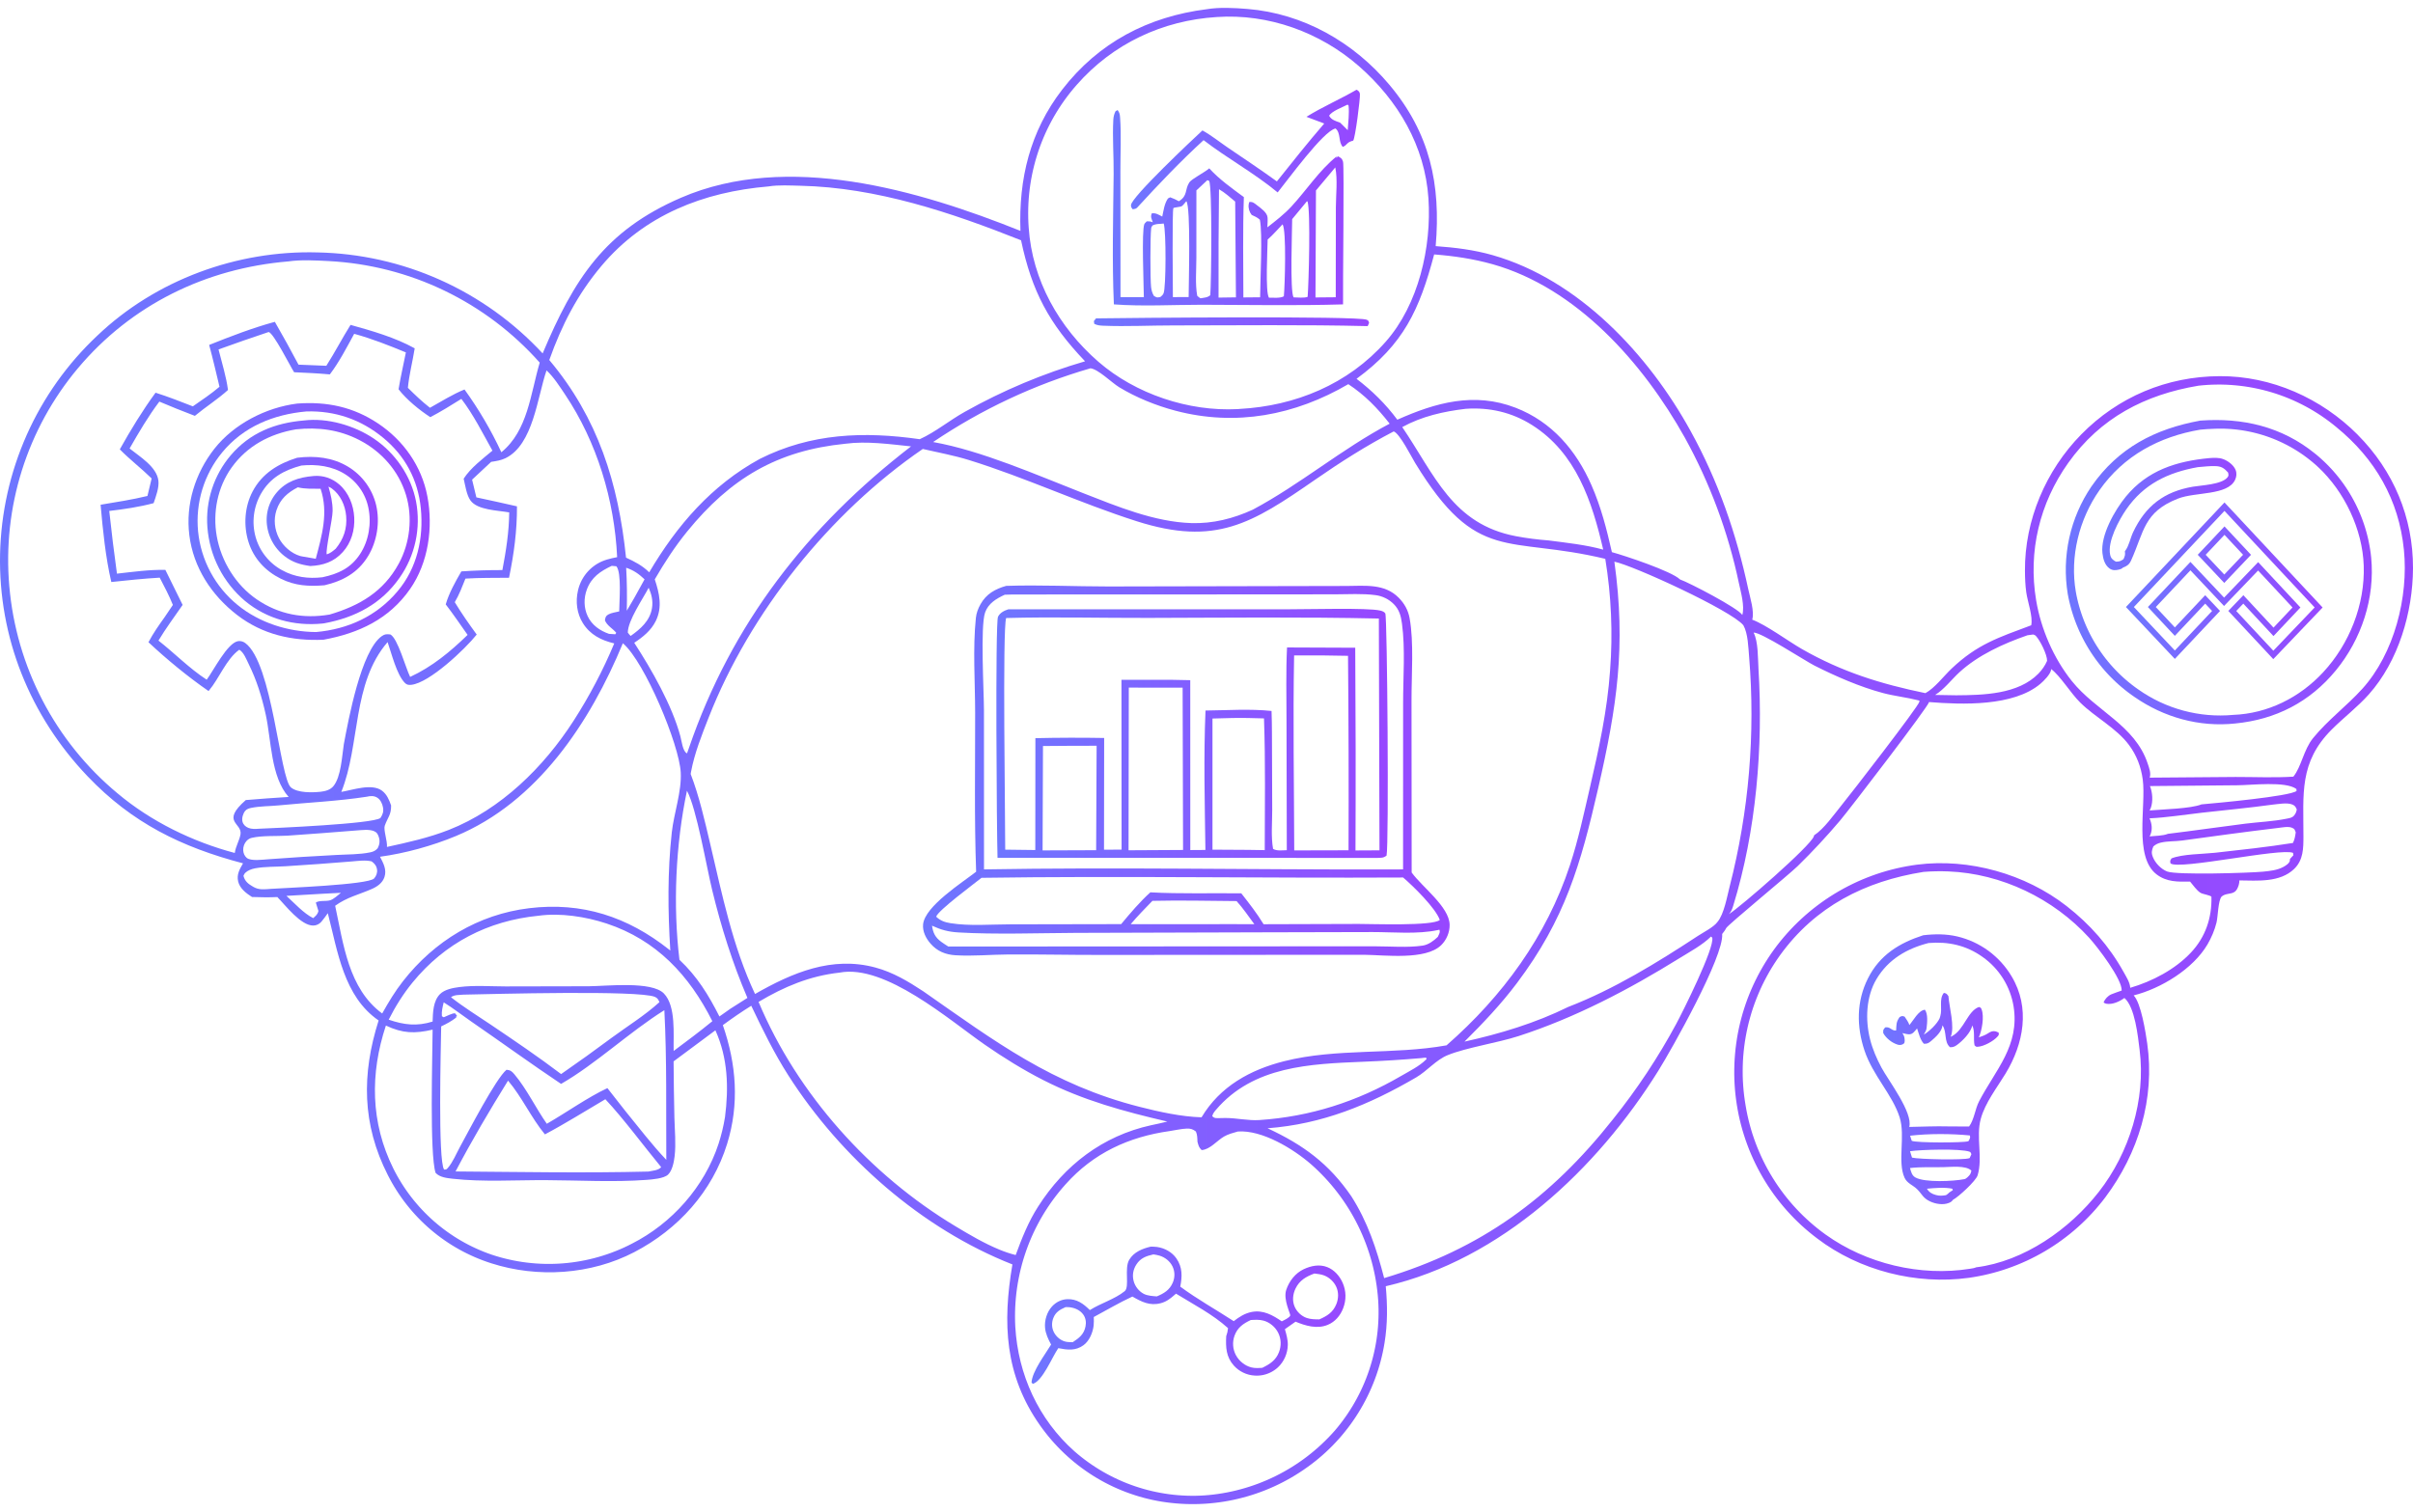
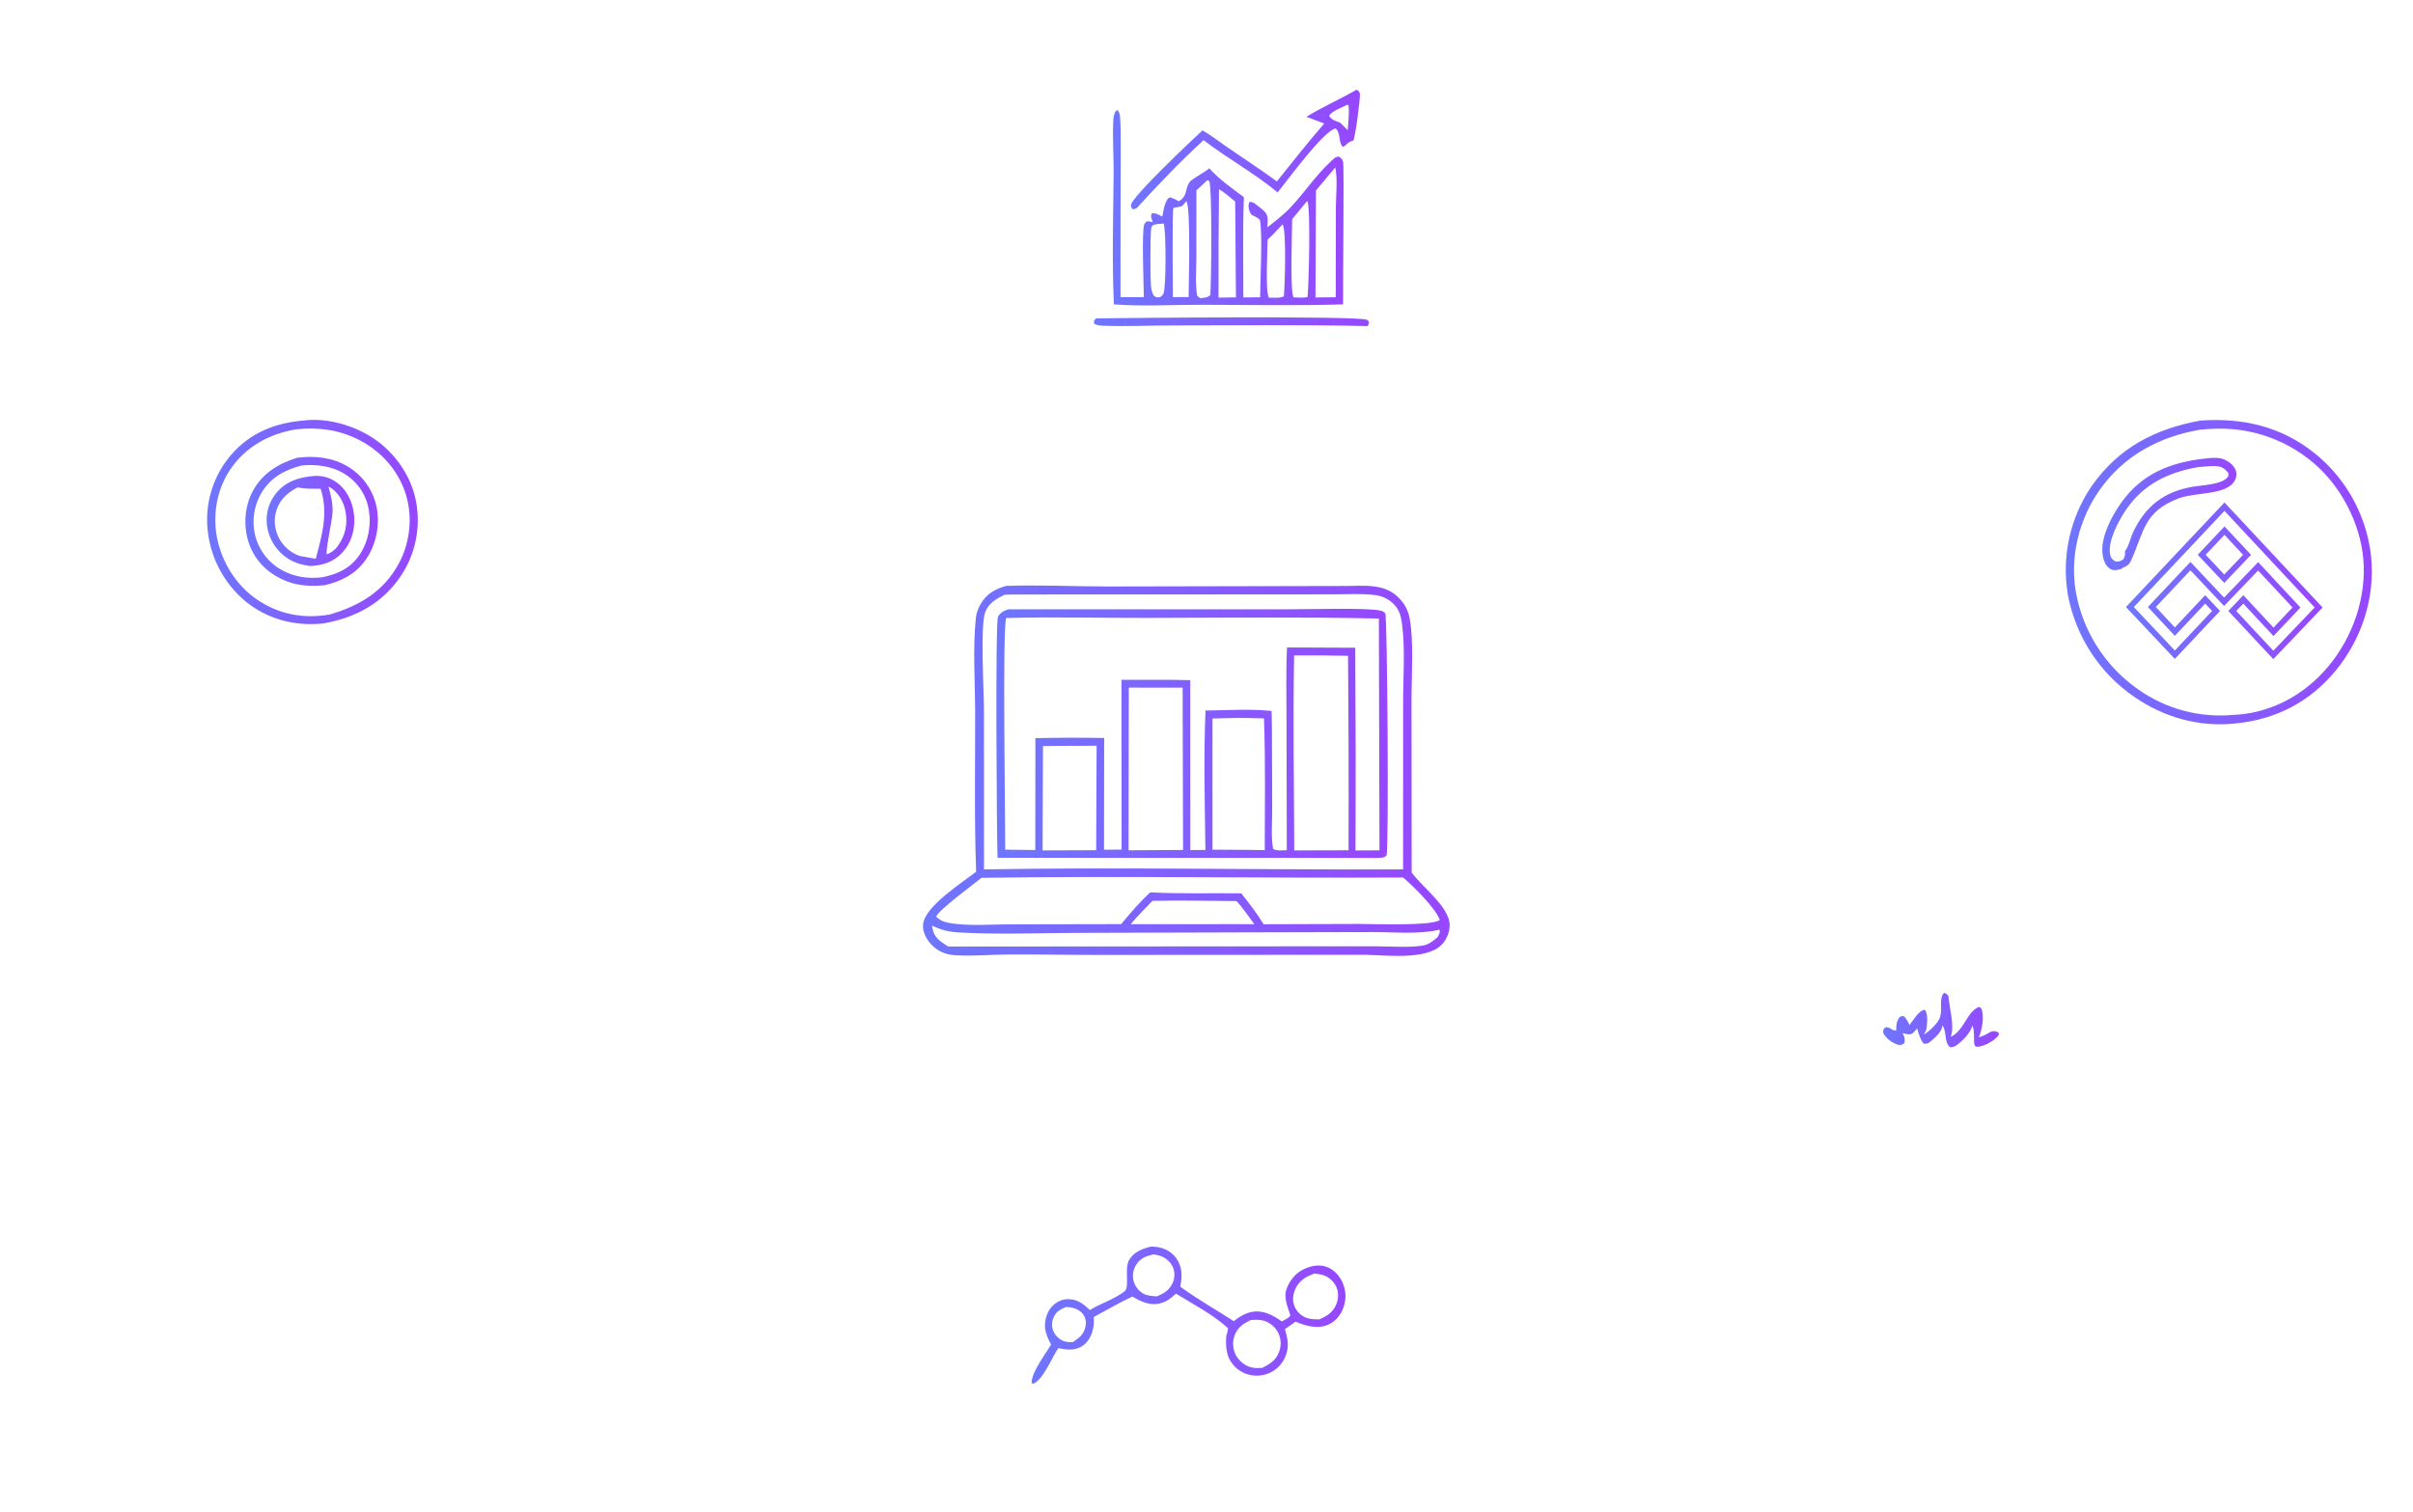
<svg xmlns="http://www.w3.org/2000/svg" width="209" height="131" viewBox="0 0 209 131" fill="none">
-   <path d="M204.211 37.666C201.055 34.497 196.74 32.568 192.246 32.591C187.676 32.614 183.472 34.376 180.263 37.642C177.206 40.75 175.354 45.077 175.39 49.466C175.394 50.085 175.418 50.715 175.504 51.328C175.618 52.136 176.094 53.415 175.933 54.175L175.876 54.196C173.104 55.233 171.263 55.816 169.038 57.926C168.358 58.571 167.572 59.62 166.768 60.055C162.907 59.26 159.533 58.215 156.071 56.233C154.887 55.556 152.974 54.135 151.768 53.688C151.97 52.979 151.586 51.794 151.43 51.069C150.392 46.228 148.825 41.689 146.431 37.344C142.774 30.704 136.749 24.239 129.286 22.107C127.655 21.642 126.037 21.447 124.35 21.325C124.81 15.981 123.85 11.526 120.344 7.35C117.238 3.651 112.878 1.168 108.032 0.774C106.926 0.684 105.603 0.613 104.512 0.799C99.449 1.438 95.145 3.687 91.994 7.773C89.213 11.38 88.225 15.505 88.385 20.003C79.527 16.454 68.2 13.143 58.979 17.134C52.355 20 49.712 24.187 47.001 30.619C46.845 30.451 46.687 30.285 46.527 30.121C46.367 29.957 46.205 29.795 46.041 29.635C45.877 29.475 45.711 29.317 45.544 29.161C45.376 29.006 45.206 28.852 45.034 28.701C44.862 28.549 44.689 28.4 44.513 28.253C44.338 28.106 44.161 27.961 43.981 27.818C43.802 27.675 43.621 27.535 43.439 27.397C43.256 27.259 43.072 27.123 42.886 26.989C42.7 26.856 42.512 26.725 42.323 26.596C42.133 26.467 41.943 26.341 41.75 26.217C41.558 26.093 41.364 25.971 41.168 25.852C40.973 25.733 40.776 25.616 40.578 25.502C40.379 25.388 40.179 25.277 39.978 25.167C39.777 25.058 39.575 24.952 39.371 24.848C39.167 24.744 38.962 24.642 38.756 24.543C38.549 24.444 38.342 24.348 38.133 24.255C37.924 24.161 37.715 24.07 37.503 23.982C37.292 23.893 37.08 23.808 36.867 23.725C36.654 23.642 36.44 23.562 36.225 23.484C36.01 23.406 35.793 23.331 35.576 23.259C35.359 23.187 35.141 23.117 34.923 23.051C34.704 22.984 34.485 22.92 34.264 22.859C34.044 22.798 33.823 22.739 33.601 22.684C33.379 22.628 33.157 22.575 32.933 22.525C32.71 22.475 32.487 22.428 32.263 22.384C32.038 22.339 31.814 22.298 31.588 22.259C31.363 22.22 31.137 22.184 30.911 22.151C30.685 22.118 30.458 22.088 30.231 22.061C30.004 22.033 29.777 22.009 29.549 21.987C29.322 21.966 29.094 21.947 28.866 21.931C28.638 21.915 28.41 21.902 28.181 21.892C27.953 21.882 27.724 21.874 27.496 21.87C20.533 21.675 13.488 24.249 8.417 29.091C8.256 29.242 8.097 29.395 7.94 29.55C7.782 29.706 7.627 29.863 7.474 30.022C7.321 30.181 7.169 30.342 7.02 30.505C6.871 30.668 6.723 30.832 6.578 30.999C6.433 31.166 6.29 31.334 6.149 31.504C6.008 31.674 5.869 31.846 5.732 32.02C5.596 32.193 5.461 32.368 5.329 32.545C5.196 32.722 5.066 32.901 4.938 33.081C4.81 33.261 4.684 33.443 4.561 33.627C4.437 33.81 4.316 33.995 4.197 34.181C4.078 34.368 3.962 34.555 3.848 34.745C3.733 34.934 3.621 35.125 3.512 35.316C3.402 35.509 3.295 35.702 3.19 35.897C3.086 36.092 2.983 36.288 2.883 36.485C2.784 36.682 2.686 36.881 2.591 37.081C2.497 37.28 2.404 37.481 2.314 37.683C2.224 37.885 2.137 38.089 2.052 38.293C1.967 38.497 1.885 38.702 1.805 38.909C1.725 39.115 1.648 39.322 1.573 39.53C1.498 39.739 1.426 39.948 1.357 40.158C1.287 40.368 1.22 40.579 1.156 40.79C1.092 41.002 1.03 41.215 0.971 41.428C0.912 41.642 0.856 41.855 0.802 42.07C0.748 42.285 0.697 42.5 0.649 42.716C0.6 42.932 0.555 43.148 0.512 43.365C0.469 43.583 0.428 43.8 0.391 44.018C0.353 44.236 0.318 44.455 0.286 44.673C0.254 44.892 0.224 45.112 0.197 45.331C0.171 45.551 0.146 45.771 0.125 45.992C0.104 46.212 0.085 46.433 0.069 46.653C0.053 46.874 0.04 47.095 0.029 47.316C0.019 47.537 0.011 47.758 0.006 47.98C-0.151 55.226 2.601 62.03 7.584 67.257C11.448 71.31 15.724 73.397 21.049 74.8C20.76 75.305 20.482 75.766 20.629 76.375C20.775 76.985 21.33 77.397 21.827 77.717C22.562 77.741 23.287 77.757 24.022 77.722C24.721 78.437 26.052 80.192 27.126 80.191C27.4 80.191 27.653 80.069 27.832 79.864C28.034 79.632 28.213 79.371 28.393 79.12C29.25 82.428 29.765 86.332 32.794 88.415C31.317 93.054 31.351 97.42 33.597 101.82C33.654 101.932 33.712 102.044 33.772 102.155C33.832 102.266 33.893 102.377 33.955 102.486C34.017 102.595 34.081 102.704 34.146 102.812C34.211 102.92 34.278 103.027 34.345 103.133C34.413 103.239 34.482 103.345 34.552 103.449C34.623 103.554 34.694 103.658 34.767 103.76C34.84 103.863 34.914 103.965 34.989 104.066C35.065 104.167 35.141 104.266 35.219 104.365C35.297 104.464 35.376 104.562 35.456 104.659C35.536 104.757 35.618 104.853 35.7 104.947C35.783 105.042 35.867 105.136 35.952 105.229C36.037 105.322 36.123 105.414 36.21 105.504C36.297 105.595 36.385 105.685 36.475 105.774C36.564 105.862 36.655 105.949 36.746 106.036C36.838 106.122 36.931 106.207 37.024 106.291C37.118 106.375 37.213 106.458 37.308 106.54C37.404 106.621 37.501 106.702 37.599 106.781C37.696 106.86 37.795 106.938 37.894 107.015C37.994 107.092 38.095 107.167 38.196 107.241C38.298 107.316 38.4 107.389 38.503 107.46C38.606 107.532 38.711 107.603 38.816 107.672C38.921 107.741 39.027 107.808 39.133 107.875C39.24 107.941 39.347 108.006 39.456 108.07C39.564 108.134 39.673 108.196 39.783 108.258C39.893 108.319 40.004 108.378 40.115 108.437C40.226 108.495 40.338 108.552 40.451 108.607C40.564 108.663 40.677 108.716 40.791 108.769C40.906 108.822 41.02 108.873 41.135 108.923C41.251 108.973 41.367 109.021 41.483 109.068C41.6 109.115 41.717 109.16 41.835 109.204C41.953 109.248 42.071 109.291 42.189 109.332C42.308 109.373 42.427 109.413 42.547 109.451C46.565 110.743 51.181 110.443 54.936 108.487C58.74 106.505 61.694 103.249 62.978 99.109C64.052 95.644 63.782 92.212 62.609 88.818C63.414 88.226 64.224 87.668 65.07 87.141C66.058 89.214 67.051 91.251 68.291 93.189C72.831 100.287 79.829 106.46 87.69 109.551C86.823 114.619 87.017 119.152 90.082 123.495C90.159 123.603 90.237 123.712 90.316 123.819C90.395 123.926 90.476 124.032 90.558 124.137C90.64 124.242 90.724 124.346 90.808 124.449C90.893 124.552 90.979 124.654 91.065 124.755C91.153 124.856 91.241 124.955 91.33 125.054C91.42 125.153 91.511 125.25 91.603 125.347C91.695 125.443 91.788 125.538 91.882 125.632C91.977 125.726 92.072 125.819 92.168 125.911C92.265 126.003 92.363 126.093 92.462 126.182C92.561 126.272 92.661 126.36 92.762 126.447C92.863 126.533 92.965 126.619 93.068 126.703C93.171 126.787 93.275 126.87 93.38 126.952C93.486 127.033 93.592 127.113 93.699 127.192C93.806 127.272 93.915 127.349 94.024 127.425C94.132 127.501 94.243 127.576 94.354 127.65C94.465 127.724 94.576 127.796 94.689 127.867C94.802 127.937 94.916 128.006 95.03 128.075C95.145 128.142 95.26 128.209 95.376 128.274C95.492 128.339 95.609 128.402 95.726 128.464C95.844 128.526 95.962 128.587 96.082 128.646C96.201 128.705 96.321 128.762 96.441 128.819C96.562 128.875 96.683 128.929 96.805 128.983C96.927 129.036 97.049 129.087 97.173 129.137C97.296 129.187 97.42 129.236 97.544 129.282C97.669 129.329 97.794 129.374 97.92 129.418C98.045 129.462 98.171 129.504 98.298 129.545C98.424 129.586 98.551 129.625 98.679 129.663C98.806 129.7 98.934 129.736 99.063 129.771C99.191 129.805 99.32 129.837 99.45 129.868C99.579 129.899 99.708 129.929 99.838 129.957C99.968 129.985 100.099 130.011 100.229 130.035C100.36 130.06 100.491 130.083 100.622 130.104C100.759 130.126 100.896 130.146 101.033 130.165C101.171 130.184 101.308 130.2 101.446 130.215C101.584 130.231 101.722 130.244 101.86 130.256C101.998 130.268 102.136 130.278 102.274 130.286C102.412 130.295 102.551 130.301 102.689 130.307C102.828 130.312 102.966 130.315 103.104 130.317C103.243 130.318 103.382 130.318 103.52 130.317C103.658 130.315 103.797 130.311 103.935 130.306C104.074 130.301 104.212 130.294 104.35 130.286C104.489 130.277 104.627 130.267 104.765 130.255C104.903 130.243 105.041 130.23 105.178 130.214C105.316 130.199 105.454 130.182 105.591 130.164C105.728 130.145 105.865 130.125 106.002 130.103C106.139 130.081 106.275 130.057 106.411 130.032C106.548 130.006 106.684 129.979 106.819 129.951C106.955 129.922 107.09 129.892 107.225 129.86C107.359 129.828 107.494 129.794 107.628 129.759C107.762 129.724 107.896 129.687 108.028 129.649C108.161 129.61 108.294 129.57 108.426 129.528C108.559 129.486 108.69 129.443 108.821 129.398C108.952 129.353 109.083 129.306 109.213 129.258C109.342 129.21 109.472 129.16 109.601 129.109C109.729 129.058 109.858 129.004 109.985 128.95C110.113 128.895 110.24 128.839 110.366 128.782C110.492 128.724 110.617 128.665 110.742 128.604C110.866 128.544 110.99 128.482 111.113 128.418C111.237 128.354 111.359 128.289 111.48 128.222C111.602 128.156 111.723 128.087 111.843 128.018C111.963 127.948 112.082 127.877 112.2 127.804C112.318 127.732 112.435 127.658 112.552 127.582C112.668 127.507 112.783 127.43 112.898 127.352C113.013 127.274 113.126 127.194 113.239 127.113C113.349 127.034 113.458 126.954 113.567 126.873C113.675 126.791 113.782 126.709 113.888 126.625C113.995 126.541 114.1 126.455 114.204 126.369C114.308 126.282 114.411 126.194 114.513 126.105C114.615 126.016 114.716 125.925 114.816 125.833C114.915 125.742 115.014 125.649 115.111 125.555C115.209 125.46 115.305 125.365 115.4 125.269C115.495 125.172 115.589 125.074 115.681 124.975C115.774 124.876 115.865 124.776 115.956 124.675C116.046 124.574 116.135 124.472 116.223 124.369C116.31 124.265 116.397 124.161 116.481 124.055C116.566 123.95 116.65 123.843 116.733 123.736C116.815 123.628 116.896 123.519 116.976 123.41C117.056 123.3 117.134 123.19 117.211 123.078C117.288 122.967 117.364 122.854 117.438 122.741C117.513 122.627 117.585 122.513 117.657 122.398C117.728 122.283 117.799 122.167 117.867 122.05C117.936 121.933 118.003 121.815 118.068 121.696C118.134 121.577 118.198 121.458 118.261 121.338C118.324 121.217 118.385 121.096 118.445 120.975C118.505 120.853 118.563 120.73 118.62 120.607C118.677 120.484 118.732 120.36 118.786 120.235C118.84 120.111 118.892 119.986 118.942 119.86C118.993 119.734 119.042 119.607 119.09 119.48C119.137 119.353 119.183 119.225 119.228 119.097C119.272 118.969 119.315 118.84 119.356 118.711C119.397 118.581 119.437 118.451 119.475 118.321C119.513 118.191 119.549 118.06 119.584 117.929C119.619 117.798 119.652 117.666 119.683 117.534C119.715 117.402 119.745 117.269 119.773 117.137C119.801 117.004 119.828 116.871 119.853 116.737C119.878 116.604 119.901 116.47 119.923 116.336C120.19 114.698 120.179 113.09 120.027 111.441C130.01 109.136 138.327 101.286 143.633 92.773C144.81 90.885 149.331 82.849 149.165 80.921C149.296 80.754 149.416 80.604 149.51 80.414C149.649 80.131 154.921 75.805 155.703 75.042C156.988 73.784 158.212 72.469 159.374 71.096C160.271 70.029 167.043 61.194 167.083 60.827C169.949 61.055 174.386 61.222 176.726 59.247C177.026 58.994 177.599 58.421 177.657 58.024C177.66 58.005 177.657 57.984 177.657 57.965C178.463 58.573 179.339 60.044 180.179 60.873C181.485 62.162 183.304 63.073 184.397 64.542C185.062 65.434 185.444 66.438 185.592 67.538C185.9 69.839 184.805 74.212 186.779 75.747C187.659 76.431 188.639 76.399 189.691 76.381C189.945 76.677 190.26 77.142 190.587 77.35C190.782 77.473 191.438 77.559 191.541 77.694C191.59 79.521 191.025 81.186 189.771 82.526C188.402 83.987 186.417 85.028 184.507 85.585C184.506 85.564 184.506 85.543 184.503 85.522C184.46 85.077 184.15 84.606 183.935 84.217C182.688 81.967 181.018 80.077 178.996 78.502C175.421 75.715 170.539 74.339 166.042 74.915C165.893 74.935 165.745 74.956 165.597 74.979C165.449 75.002 165.302 75.027 165.155 75.054C165.008 75.08 164.86 75.109 164.714 75.139C164.568 75.169 164.422 75.201 164.277 75.235C164.131 75.269 163.986 75.305 163.841 75.342C163.696 75.38 163.551 75.419 163.406 75.46C163.262 75.501 163.119 75.544 162.976 75.588C162.833 75.633 162.691 75.679 162.549 75.727C162.408 75.775 162.266 75.825 162.126 75.877C161.986 75.928 161.846 75.981 161.706 76.037C161.567 76.092 161.429 76.148 161.291 76.207C161.153 76.265 161.016 76.325 160.879 76.387C160.743 76.449 160.608 76.512 160.473 76.578C160.338 76.643 160.204 76.71 160.071 76.778C159.937 76.846 159.805 76.916 159.674 76.988C159.542 77.06 159.411 77.133 159.282 77.208C159.153 77.283 159.024 77.359 158.896 77.437C158.768 77.515 158.642 77.595 158.516 77.676C158.39 77.757 158.265 77.84 158.141 77.925C158.017 78.009 157.894 78.095 157.772 78.182C157.651 78.269 157.531 78.359 157.411 78.449C157.291 78.539 157.172 78.631 157.055 78.724C156.938 78.817 156.822 78.912 156.707 79.008C156.592 79.104 156.478 79.201 156.365 79.301C156.253 79.4 156.142 79.5 156.032 79.602C155.921 79.703 155.812 79.806 155.705 79.91C155.597 80.015 155.49 80.12 155.385 80.227C155.28 80.334 155.176 80.443 155.074 80.552C154.972 80.661 154.871 80.772 154.771 80.884C154.672 80.996 154.573 81.109 154.476 81.224C154.379 81.338 154.284 81.454 154.189 81.57C154.095 81.687 154.002 81.805 153.911 81.924C153.822 82.041 153.734 82.16 153.648 82.279C153.561 82.398 153.476 82.519 153.392 82.64C153.309 82.762 153.227 82.884 153.146 83.008C153.065 83.131 152.986 83.256 152.909 83.381C152.832 83.507 152.756 83.633 152.681 83.76C152.607 83.888 152.534 84.016 152.463 84.145C152.391 84.274 152.322 84.404 152.253 84.535C152.185 84.666 152.118 84.798 152.054 84.93C151.988 85.062 151.925 85.196 151.864 85.33C151.802 85.464 151.742 85.598 151.683 85.734C151.625 85.87 151.568 86.006 151.514 86.143C151.458 86.28 151.405 86.417 151.353 86.555C151.302 86.694 151.252 86.833 151.204 86.972C151.156 87.111 151.109 87.251 151.065 87.392C151.02 87.533 150.977 87.674 150.935 87.815C150.894 87.957 150.854 88.099 150.816 88.242C150.779 88.385 150.743 88.528 150.708 88.671C150.673 88.815 150.641 88.959 150.61 89.103C150.579 89.247 150.55 89.392 150.522 89.537C150.495 89.682 150.47 89.828 150.446 89.974C150.423 90.119 150.401 90.265 150.381 90.412C150.36 90.558 150.341 90.704 150.325 90.851C150.309 90.998 150.294 91.145 150.282 91.291C150.269 91.439 150.257 91.586 150.247 91.733C150.238 91.88 150.231 92.028 150.225 92.175C150.219 92.323 150.215 92.471 150.213 92.618C150.21 92.766 150.21 92.913 150.211 93.061C150.213 93.209 150.215 93.356 150.22 93.504C150.225 93.652 150.232 93.799 150.241 93.946C150.25 94.094 150.261 94.241 150.272 94.388C150.284 94.535 150.298 94.682 150.314 94.829C150.33 94.976 150.348 95.122 150.368 95.269C150.387 95.416 150.409 95.564 150.432 95.711C150.454 95.858 150.48 96.006 150.507 96.152C150.534 96.299 150.562 96.445 150.592 96.591C150.623 96.737 150.655 96.882 150.689 97.028C150.724 97.172 150.76 97.317 150.797 97.462C150.835 97.606 150.874 97.749 150.915 97.893C150.957 98.036 151 98.179 151.045 98.321C151.089 98.463 151.136 98.605 151.184 98.746C151.232 98.887 151.282 99.027 151.335 99.167C151.386 99.307 151.439 99.446 151.494 99.584C151.549 99.723 151.607 99.86 151.665 99.997C151.723 100.134 151.784 100.271 151.846 100.406C151.908 100.541 151.971 100.676 152.037 100.81C152.102 100.944 152.169 101.077 152.237 101.209C152.306 101.342 152.376 101.473 152.449 101.603C152.52 101.734 152.594 101.863 152.669 101.992C152.744 102.12 152.821 102.248 152.899 102.375C152.977 102.502 153.056 102.627 153.137 102.752C153.219 102.877 153.303 103 153.387 103.123C153.471 103.246 153.557 103.368 153.644 103.488C153.732 103.608 153.82 103.728 153.911 103.846C154.001 103.964 154.093 104.082 154.187 104.198C154.281 104.313 154.375 104.429 154.471 104.542C154.567 104.656 154.664 104.768 154.763 104.879C154.862 104.991 154.963 105.1 155.065 105.209C155.166 105.317 155.269 105.425 155.373 105.531C155.477 105.637 155.583 105.742 155.69 105.845C155.797 105.949 155.905 106.051 156.014 106.152C156.124 106.253 156.236 106.352 156.347 106.45C156.459 106.548 156.572 106.645 156.687 106.74C156.801 106.835 156.916 106.929 157.033 107.021C157.149 107.113 157.267 107.204 157.386 107.294C161.049 110.091 165.971 111.338 170.524 110.713C170.668 110.692 170.813 110.67 170.958 110.646C171.103 110.622 171.247 110.596 171.391 110.568C171.535 110.541 171.678 110.511 171.821 110.481C171.964 110.45 172.107 110.417 172.249 110.382C172.391 110.347 172.533 110.311 172.675 110.273C172.816 110.235 172.957 110.195 173.097 110.154C173.238 110.112 173.378 110.069 173.518 110.024C173.657 109.979 173.795 109.932 173.934 109.884C174.072 109.835 174.21 109.785 174.346 109.733C174.484 109.682 174.621 109.628 174.757 109.573C174.893 109.518 175.027 109.461 175.161 109.403C175.296 109.344 175.43 109.284 175.563 109.223C175.696 109.161 175.827 109.098 175.958 109.033C176.09 108.968 176.221 108.901 176.351 108.833C176.48 108.765 176.609 108.695 176.738 108.624C176.866 108.553 176.993 108.48 177.119 108.406C177.245 108.331 177.371 108.255 177.495 108.178C177.62 108.1 177.743 108.021 177.865 107.941C177.988 107.86 178.11 107.778 178.23 107.695C178.351 107.611 178.47 107.526 178.588 107.44C178.707 107.353 178.824 107.265 178.941 107.176C179.057 107.087 179.173 106.996 179.287 106.904C179.401 106.812 179.514 106.718 179.626 106.623C179.737 106.528 179.848 106.432 179.958 106.334C180.067 106.237 180.175 106.138 180.282 106.037C180.389 105.937 180.496 105.836 180.601 105.733C180.705 105.63 180.808 105.526 180.91 105.42C181.012 105.315 181.113 105.208 181.213 105.1C181.312 104.992 181.411 104.883 181.508 104.773C181.604 104.663 181.699 104.551 181.793 104.438C181.887 104.326 181.981 104.212 182.073 104.097C182.164 103.982 182.254 103.866 182.342 103.749C185.22 99.913 186.661 95.189 185.979 90.398C185.843 89.441 185.443 86.898 184.805 86.243C187.175 85.647 189.948 83.953 191.196 81.831C191.537 81.252 191.819 80.587 191.981 79.934C192.105 79.438 192.12 78.016 192.42 77.683C192.476 77.622 192.61 77.552 192.688 77.524C193.094 77.377 193.518 77.47 193.76 77.031C193.876 76.821 193.974 76.523 193.958 76.28C195.528 76.296 197.474 76.478 198.71 75.281C199.506 74.509 199.509 73.494 199.51 72.456C199.516 68.798 199.121 66.046 201.962 63.205C203.004 62.163 204.197 61.26 205.177 60.159C207.743 57.277 208.983 53.048 209 49.234C209.017 44.832 207.302 40.774 204.21 37.67L204.211 37.666ZM129.265 22.888C136.579 24.944 142.328 31.474 145.923 37.904C146.195 38.396 146.457 38.893 146.711 39.395C146.964 39.897 147.208 40.404 147.443 40.915C147.677 41.426 147.901 41.941 148.117 42.461C148.333 42.98 148.539 43.504 148.734 44.031C148.931 44.558 149.117 45.089 149.293 45.623C149.47 46.157 149.636 46.694 149.792 47.235C149.948 47.775 150.095 48.318 150.232 48.864C150.368 49.41 150.494 49.958 150.61 50.509C150.781 51.299 151.127 52.501 150.909 53.283C150.567 52.695 146.296 50.474 145.515 50.204C144.79 49.49 140.716 48.138 139.612 47.838C139.157 45.832 138.676 43.937 137.847 42.044C136.524 39.018 134.41 36.538 131.268 35.325C127.69 33.944 124.354 34.88 121.028 36.364C120.018 34.998 118.842 33.848 117.495 32.821C121.568 29.835 122.946 26.848 124.218 22.044C125.93 22.177 127.609 22.423 129.265 22.889L129.265 22.888ZM138.86 47.619C137.325 47.197 135.705 47.03 134.129 46.824C133.194 46.752 132.226 46.632 131.304 46.457C125.792 45.412 124.266 41.138 121.454 37.003C123.163 36.066 125.033 35.649 126.949 35.42C129.004 35.278 130.936 35.715 132.689 36.822C136.515 39.239 137.898 43.448 138.861 47.619H138.86ZM120.364 36.707C116.214 38.896 112.625 41.965 108.506 44.159C106.826 44.93 105.043 45.38 103.186 45.321C99.992 45.219 96.77 43.879 93.832 42.732C89.809 41.161 85.024 39.046 80.823 38.298C81.345 37.945 81.874 37.602 82.409 37.27C82.945 36.938 83.486 36.616 84.034 36.304C84.581 35.993 85.135 35.693 85.694 35.404C86.254 35.114 86.819 34.836 87.389 34.569C87.959 34.301 88.534 34.045 89.114 33.8C89.695 33.556 90.279 33.322 90.869 33.1C91.458 32.879 92.051 32.668 92.649 32.47C93.246 32.271 93.847 32.084 94.452 31.909C95.126 31.987 96.302 33.164 96.935 33.548C98.419 34.449 100.136 35.141 101.811 35.584C107.044 36.968 112.17 35.979 116.783 33.284C118.229 34.241 119.301 35.348 120.365 36.708L120.364 36.707ZM89.06 18.048C89.063 17.909 89.068 17.769 89.076 17.63C89.083 17.49 89.092 17.351 89.102 17.211C89.113 17.072 89.125 16.933 89.139 16.794C89.153 16.655 89.169 16.516 89.186 16.378C89.204 16.239 89.223 16.101 89.244 15.963C89.265 15.825 89.287 15.687 89.312 15.549C89.336 15.412 89.362 15.275 89.39 15.137C89.418 15.001 89.447 14.864 89.478 14.728C89.509 14.592 89.542 14.456 89.577 14.321C89.611 14.185 89.647 14.05 89.685 13.916C89.723 13.782 89.763 13.648 89.804 13.514C89.845 13.381 89.888 13.248 89.932 13.116C89.977 12.983 90.023 12.851 90.07 12.72C90.118 12.589 90.168 12.459 90.219 12.329C90.27 12.198 90.322 12.069 90.376 11.941C90.43 11.812 90.486 11.684 90.543 11.557C90.601 11.43 90.66 11.303 90.72 11.177C90.781 11.052 90.843 10.927 90.906 10.803C90.97 10.678 91.035 10.555 91.102 10.432C91.168 10.31 91.236 10.188 91.306 10.067C91.376 9.947 91.447 9.826 91.52 9.708C91.593 9.589 91.667 9.471 91.742 9.353C91.818 9.236 91.895 9.12 91.974 9.004C92.052 8.889 92.132 8.775 92.213 8.662C92.295 8.548 92.377 8.436 92.462 8.325C92.546 8.214 92.632 8.104 92.718 7.995C92.805 7.886 92.894 7.778 92.983 7.671C93.072 7.564 93.163 7.458 93.256 7.354C96.384 3.787 100.682 1.771 105.382 1.476C109.863 1.166 114.348 2.793 117.709 5.738C121.083 8.694 123.42 12.64 123.724 17.195C124.005 21.402 122.861 26.395 120.02 29.609C116.76 33.296 112.19 35.172 107.358 35.431C107.305 35.436 107.252 35.443 107.2 35.445C102.952 35.669 98.358 34.138 95.14 31.345C91.728 28.383 89.408 24.283 89.1 19.723C89.09 19.584 89.081 19.444 89.074 19.305C89.068 19.165 89.063 19.026 89.059 18.886C89.056 18.746 89.054 18.607 89.055 18.467C89.055 18.327 89.056 18.187 89.06 18.048L89.06 18.048ZM52.096 23.036C55.816 18.62 60.934 16.628 66.569 16.152C67.429 16.009 68.464 16.075 69.338 16.094C75.922 16.242 82.372 18.403 88.438 20.819C89.373 25.247 90.86 28.032 93.982 31.303C93.076 31.567 92.177 31.857 91.287 32.173C90.397 32.489 89.516 32.829 88.646 33.195C87.775 33.561 86.916 33.952 86.067 34.367C85.218 34.782 84.382 35.221 83.559 35.684C82.243 36.418 81.032 37.43 79.663 38.053C74.825 37.364 70.248 37.53 65.819 39.755C61.64 42.035 58.629 45.515 56.232 49.585C55.63 49 54.981 48.66 54.223 48.315C53.558 41.872 51.795 36.209 47.576 31.194C48.65 28.168 50.024 25.495 52.096 23.037V23.036ZM54.235 49.19C54.894 49.409 55.328 49.723 55.828 50.193L54.938 51.803L54.288 52.914C54.319 51.666 54.306 50.435 54.235 49.19H54.235ZM56.184 50.921C56.436 51.495 56.572 52.05 56.473 52.679C56.298 53.786 55.482 54.491 54.623 55.1C54.527 55.013 54.456 54.909 54.377 54.805C54.386 53.758 55.68 51.888 56.184 50.921ZM56.798 53.805C57.39 52.607 57.111 51.401 56.713 50.196C57.562 48.734 58.452 47.36 59.52 46.048C63.269 41.444 67.316 39.034 73.223 38.446C75.077 38.199 77.061 38.485 78.91 38.675C69.946 45.59 63.365 54.027 59.667 64.817C59.62 64.97 59.56 65.12 59.507 65.271C59.138 65.128 59.036 64.182 58.932 63.798C58.204 61.093 56.45 58.03 54.934 55.691C55.685 55.195 56.391 54.63 56.798 53.805ZM53.376 54.827L53.295 54.954L52.751 54.919C51.968 54.649 51.263 54.161 50.902 53.388C50.562 52.659 50.551 51.829 50.829 51.078C51.224 50.011 52.002 49.49 52.986 49.026L53.383 49.061C53.863 49.599 53.632 52.199 53.632 52.973C53.347 53.042 52.933 53.097 52.68 53.243C52.454 53.373 52.432 53.512 52.395 53.752C52.594 54.226 53.059 54.44 53.376 54.827L53.376 54.827ZM47.339 32.093C47.946 32.649 48.483 33.494 48.944 34.181C51.702 38.294 53.222 43.333 53.454 48.273C52.861 48.387 52.256 48.527 51.735 48.845C51.682 48.877 51.63 48.909 51.58 48.943C51.529 48.977 51.479 49.013 51.43 49.05C51.381 49.086 51.333 49.124 51.285 49.163C51.238 49.202 51.192 49.243 51.147 49.284C51.102 49.326 51.058 49.368 51.015 49.412C50.972 49.455 50.93 49.5 50.889 49.546C50.848 49.592 50.809 49.639 50.77 49.687C50.732 49.734 50.695 49.783 50.659 49.833C50.623 49.883 50.589 49.934 50.555 49.985C50.522 50.036 50.49 50.089 50.459 50.142C50.429 50.195 50.399 50.249 50.371 50.304C50.343 50.358 50.317 50.414 50.292 50.47C50.267 50.526 50.243 50.582 50.221 50.639C50.198 50.696 50.177 50.755 50.158 50.813C50.139 50.871 50.121 50.93 50.104 50.989C50.088 51.048 50.073 51.107 50.06 51.167C49.839 52.123 49.962 53.151 50.485 53.988C51.117 55 52.081 55.479 53.203 55.746C52.716 56.911 52.179 58.052 51.592 59.169C51.005 60.287 50.37 61.376 49.688 62.438C47.096 66.466 43.38 70.133 38.877 71.902C37.147 72.582 35.328 72.986 33.516 73.38C33.562 72.874 33.202 71.894 33.326 71.54C33.575 70.825 33.888 70.618 33.876 69.783C33.704 69.304 33.511 68.822 33.088 68.507C32.208 67.851 30.569 68.441 29.563 68.611C31.223 64.49 30.472 59.221 33.571 55.632C33.916 56.602 34.345 58.435 35.072 59.172C35.239 59.341 35.401 59.357 35.626 59.333C37.201 59.162 40.279 56.248 41.291 54.978C40.621 54.061 39.978 53.146 39.39 52.174C39.772 51.528 40.034 50.825 40.314 50.131C41.566 50.051 42.834 50.073 44.089 50.057C44.519 47.967 44.785 46.008 44.777 43.869C43.608 43.597 42.433 43.35 41.26 43.093L40.891 41.558L42.542 40.015C42.968 39.953 43.393 39.888 43.785 39.697C46.194 38.52 46.538 34.409 47.338 32.092L47.339 32.093ZM13.719 41.636C13.564 40.43 12.101 39.564 11.225 38.858C12.024 37.464 12.832 36.078 13.802 34.795C14.819 35.227 15.845 35.639 16.878 36.03C17.813 35.253 18.847 34.605 19.748 33.789C19.594 32.617 19.215 31.425 18.928 30.276C20.369 29.753 21.817 29.25 23.271 28.766C23.701 28.86 25.13 31.718 25.474 32.251C26.507 32.298 27.539 32.343 28.569 32.438C29.393 31.348 30.024 30.119 30.677 28.922C32.208 29.342 33.69 29.927 35.155 30.534C34.945 31.6 34.696 32.655 34.521 33.728C35.233 34.638 36.309 35.517 37.273 36.144C38.197 35.656 39.077 35.115 39.961 34.558C41.005 35.925 41.813 37.543 42.652 39.044C41.8 39.76 40.767 40.53 40.16 41.474C40.298 42.046 40.405 42.876 40.746 43.355C41.35 44.205 43.127 44.215 44.106 44.396C44.088 46.106 43.831 47.715 43.514 49.392C42.328 49.388 41.143 49.426 39.959 49.507C39.444 50.4 38.894 51.371 38.607 52.365C39.267 53.222 39.877 54.124 40.501 55.008C39.008 56.46 37.426 57.772 35.524 58.648C35.129 57.846 34.447 55.295 33.807 54.968C33.49 54.94 33.343 54.922 33.066 55.117C31.27 56.384 30.18 62.356 29.779 64.485C29.62 65.519 29.542 67.307 28.876 68.114C28.609 68.437 28.173 68.555 27.773 68.598C27.069 68.674 25.782 68.713 25.199 68.223C24.227 67.404 23.602 57.442 21.242 55.712C21.069 55.585 20.834 55.514 20.621 55.549C19.685 55.708 18.495 58.103 17.902 58.889C16.406 57.92 15.13 56.601 13.725 55.501C14.361 54.441 15.117 53.428 15.818 52.41L14.323 49.375C12.92 49.346 11.522 49.547 10.13 49.702C9.88 47.895 9.657 46.085 9.463 44.27C10.741 44.119 12.061 43.927 13.305 43.594C13.5 43.022 13.796 42.24 13.719 41.635L13.719 41.636ZM20.826 72.311C20.73 72.836 20.418 73.316 20.335 73.902C16.671 72.929 13.066 71.169 10.154 68.715C9.988 68.577 9.824 68.436 9.661 68.294C9.499 68.152 9.338 68.008 9.179 67.861C9.02 67.715 8.863 67.567 8.708 67.417C8.552 67.266 8.399 67.115 8.247 66.961C8.096 66.807 7.946 66.651 7.798 66.493C7.651 66.335 7.505 66.176 7.361 66.014C7.217 65.853 7.076 65.69 6.936 65.525C6.796 65.36 6.658 65.194 6.523 65.025C6.387 64.857 6.254 64.687 6.122 64.515C5.991 64.344 5.861 64.17 5.734 63.996C5.607 63.821 5.482 63.644 5.359 63.467C5.237 63.289 5.116 63.109 4.997 62.928C4.879 62.747 4.763 62.565 4.649 62.381C4.535 62.197 4.424 62.012 4.314 61.825C4.205 61.639 4.098 61.45 3.993 61.261C3.889 61.072 3.786 60.882 3.687 60.69C3.586 60.498 3.489 60.304 3.394 60.11C3.299 59.916 3.206 59.721 3.115 59.524C3.025 59.328 2.937 59.13 2.851 58.931C2.766 58.732 2.683 58.533 2.602 58.332C2.521 58.131 2.443 57.929 2.368 57.726C2.292 57.523 2.219 57.32 2.148 57.115C2.078 56.91 2.01 56.705 1.944 56.499C1.879 56.292 1.815 56.085 1.755 55.877C1.695 55.669 1.637 55.461 1.582 55.252C1.526 55.042 1.474 54.833 1.424 54.622C1.374 54.411 1.326 54.2 1.281 53.988C1.236 53.776 1.194 53.564 1.154 53.351C1.115 53.139 1.078 52.925 1.043 52.712C1.009 52.498 0.977 52.284 0.948 52.069C0.919 51.855 0.892 51.64 0.869 51.425C0.845 51.209 0.824 50.994 0.805 50.778C0.787 50.568 0.771 50.356 0.757 50.145C0.744 49.934 0.733 49.723 0.725 49.511C0.717 49.3 0.711 49.089 0.708 48.877C0.705 48.666 0.705 48.454 0.707 48.243C0.709 48.031 0.714 47.819 0.721 47.608C0.729 47.397 0.739 47.185 0.752 46.974C0.764 46.763 0.779 46.551 0.797 46.341C0.815 46.13 0.835 45.919 0.858 45.709C0.881 45.499 0.906 45.289 0.934 45.079C0.963 44.87 0.993 44.66 1.026 44.451C1.059 44.242 1.095 44.033 1.133 43.825C1.172 43.617 1.213 43.41 1.256 43.203C1.299 42.996 1.346 42.789 1.394 42.583C1.442 42.377 1.493 42.172 1.547 41.967C1.601 41.763 1.657 41.559 1.715 41.355C1.774 41.152 1.834 40.95 1.898 40.748C1.962 40.546 2.028 40.345 2.096 40.145C2.165 39.945 2.235 39.746 2.309 39.547C2.382 39.349 2.457 39.152 2.536 38.955C2.614 38.759 2.695 38.563 2.778 38.369C2.861 38.174 2.946 37.981 3.033 37.788C3.121 37.596 3.211 37.405 3.304 37.215C3.396 37.025 3.491 36.836 3.588 36.648C3.685 36.46 3.784 36.273 3.886 36.088C3.988 35.903 4.092 35.719 4.198 35.536C4.304 35.353 4.412 35.172 4.523 34.992C4.633 34.811 4.747 34.633 4.862 34.456C4.977 34.278 5.093 34.102 5.213 33.928C5.332 33.754 5.454 33.581 5.577 33.409C5.701 33.238 5.826 33.068 5.954 32.899C6.082 32.731 6.212 32.565 6.343 32.399C6.475 32.234 6.609 32.071 6.745 31.909C11.377 26.39 17.849 23.247 24.963 22.65C26.065 22.488 27.364 22.562 28.478 22.62C28.694 22.631 28.91 22.645 29.127 22.662C29.342 22.678 29.558 22.698 29.774 22.72C29.989 22.741 30.205 22.766 30.42 22.793C30.635 22.821 30.849 22.851 31.064 22.883C31.277 22.916 31.491 22.951 31.705 22.989C31.918 23.027 32.131 23.068 32.343 23.111C32.556 23.154 32.767 23.2 32.979 23.248C33.19 23.297 33.401 23.348 33.61 23.401C33.821 23.454 34.03 23.511 34.238 23.57C34.447 23.628 34.654 23.69 34.862 23.754C35.069 23.818 35.275 23.885 35.481 23.953C35.686 24.023 35.891 24.094 36.094 24.168C36.298 24.242 36.501 24.319 36.703 24.398C36.904 24.478 37.105 24.559 37.305 24.644C37.505 24.728 37.704 24.815 37.901 24.904C38.099 24.993 38.295 25.085 38.491 25.179C38.686 25.273 38.88 25.37 39.073 25.468C39.266 25.567 39.458 25.668 39.648 25.772C39.839 25.876 40.028 25.982 40.216 26.09C40.404 26.198 40.591 26.309 40.776 26.422C40.961 26.535 41.145 26.651 41.327 26.768C41.51 26.886 41.691 27.006 41.87 27.128C42.049 27.25 42.227 27.374 42.403 27.5C42.58 27.627 42.754 27.755 42.928 27.886C43.101 28.017 43.272 28.15 43.442 28.285C43.612 28.42 43.78 28.557 43.947 28.697C44.113 28.836 44.278 28.977 44.441 29.121C44.604 29.264 44.765 29.409 44.924 29.557C45.084 29.704 45.242 29.854 45.397 30.005C45.553 30.156 45.707 30.309 45.859 30.464C46.011 30.619 46.161 30.776 46.309 30.935C46.457 31.094 46.603 31.255 46.748 31.417C45.947 34.112 45.724 37.307 43.425 39.183C42.98 38.228 42.491 37.296 41.958 36.388C41.425 35.48 40.85 34.599 40.233 33.746C39.205 34.158 38.212 34.794 37.241 35.33C36.554 34.795 35.944 34.212 35.328 33.599C35.438 32.462 35.739 31.311 35.92 30.179C34.213 29.235 32.229 28.669 30.362 28.148C29.637 29.312 29.003 30.53 28.265 31.692L25.854 31.594C25.193 30.345 24.51 29.108 23.806 27.884C21.882 28.407 19.968 29.146 18.116 29.885C18.44 31.086 18.723 32.3 19.012 33.509C18.292 34.127 17.48 34.662 16.704 35.206C15.634 34.79 14.568 34.371 13.473 34.024C12.344 35.562 11.308 37.268 10.377 38.933C11.243 39.817 12.248 40.582 13.134 41.453L12.771 42.971C11.435 43.296 10.07 43.502 8.714 43.731C8.905 45.922 9.144 48.285 9.641 50.426C11.042 50.279 12.424 50.13 13.834 50.049C14.24 50.827 14.647 51.595 14.974 52.411L14.261 53.469C13.753 54.178 13.268 54.869 12.859 55.643C14.45 57.135 16.273 58.634 18.063 59.873L18.098 59.831C19.002 58.757 19.595 57.104 20.725 56.293C21.114 56.517 21.34 57.127 21.534 57.52C22.231 58.929 22.673 60.359 23.012 61.892C23.506 64.124 23.445 67.312 25.001 69.048C23.762 69.125 22.524 69.215 21.287 69.319C19.081 71.254 21.017 71.274 20.828 72.311L20.826 72.311ZM21 71.176C20.929 70.886 21.048 70.488 21.233 70.26C21.369 70.092 21.579 70.032 21.783 69.991C22.527 69.842 23.346 69.856 24.104 69.782C26.653 69.531 29.241 69.419 31.772 69.028C32.091 68.95 32.409 68.935 32.688 69.118C32.96 69.297 33.111 69.629 33.17 69.94C33.241 70.312 33.155 70.564 32.95 70.871C32.306 71.385 23.809 71.743 22.411 71.803C22.122 71.827 21.785 71.84 21.512 71.728C21.262 71.627 21.065 71.445 21 71.176H21ZM21.355 72.859C21.479 72.727 21.627 72.633 21.804 72.592C22.718 72.38 23.951 72.46 24.905 72.402C26.9 72.264 28.895 72.113 30.889 71.951C31.341 71.921 31.946 71.835 32.377 72.003C32.634 72.104 32.716 72.248 32.802 72.497C32.924 72.85 32.881 73.166 32.714 73.49C32.528 73.7 32.349 73.79 32.075 73.847C31.129 74.046 30.065 74.02 29.096 74.077C27.145 74.178 25.195 74.301 23.247 74.446C22.797 74.473 21.73 74.633 21.369 74.324C21.175 74.159 21.075 73.911 21.065 73.659C21.055 73.371 21.157 73.07 21.355 72.859V72.859ZM23.47 77.011C22.903 77.05 22.446 77.131 21.935 76.835C21.51 76.588 21.215 76.371 21.086 75.883C21.131 75.786 21.17 75.695 21.248 75.619C21.457 75.413 21.801 75.288 22.084 75.234C22.928 75.073 23.882 75.108 24.747 75.052C26.649 74.934 28.55 74.796 30.45 74.638C31.021 74.591 31.62 74.5 32.184 74.628C32.443 74.81 32.609 75.013 32.657 75.339C32.697 75.618 32.59 75.903 32.404 76.11C31.909 76.662 24.556 76.932 23.47 77.011ZM27.355 78.201L27.579 78.925C27.509 79.244 27.354 79.333 27.129 79.548C26.298 79.135 25.503 78.25 24.81 77.619L27.881 77.439L29.528 77.355C29.269 77.561 28.911 77.901 28.598 78C28.225 78.118 27.666 77.982 27.355 78.201ZM29.03 78.476C30.058 77.732 31.078 77.515 32.208 77.021C32.677 76.816 33.13 76.5 33.299 75.991C33.515 75.344 33.202 74.787 32.915 74.229C35.09 73.933 37.444 73.284 39.474 72.441C46.546 69.505 51.122 62.577 53.948 55.732C53.956 55.739 53.965 55.745 53.974 55.752C55.853 57.38 58.833 64.508 58.962 66.927C59.05 68.586 58.371 70.452 58.186 72.126C57.811 75.526 57.844 78.948 58.059 82.356L57.946 82.266C54.351 79.418 50.407 78.133 45.831 78.688C41.426 79.222 37.628 81.528 34.904 85.011C34.213 85.889 33.648 86.838 33.102 87.809C30.175 85.654 29.746 81.783 29.029 78.476L29.03 78.476ZM57.506 86.079C56.445 84.987 52.566 85.437 51.016 85.45L43.791 85.465C42.485 85.463 41.078 85.353 39.784 85.52C39.232 85.592 38.516 85.722 38.109 86.132C37.51 86.736 37.499 87.72 37.469 88.51C36.102 88.934 35.003 88.801 33.666 88.346C34.237 87.212 34.929 86.106 35.733 85.123C38.526 81.707 42.266 79.774 46.628 79.342C48.522 79.075 50.742 79.419 52.547 80.017C56.85 81.441 59.703 84.501 61.699 88.477C60.61 89.374 59.477 90.212 58.347 91.057C58.313 89.644 58.566 87.172 57.506 86.08V86.079ZM54.208 96.314L52.61 94.276C50.915 95.065 49.035 96.406 47.362 97.365C46.4 95.995 45.641 94.378 44.573 93.1C44.351 92.834 44.22 92.715 43.873 92.684C42.956 93.433 40.569 98.04 39.838 99.373C39.522 99.949 39.216 100.71 38.781 101.199C38.656 101.339 38.654 101.322 38.466 101.333C37.918 100.574 38.188 90.646 38.213 88.928C38.682 88.705 39.098 88.484 39.509 88.165L39.518 88.05L39.604 88.046L39.419 87.794C39.194 87.763 38.67 88.047 38.435 88.139L38.274 88.047C38.237 87.621 38.333 87.254 38.432 86.844C39.251 87.352 40.027 87.961 40.822 88.509C43.418 90.296 45.979 92.159 48.597 93.91C51.589 92.196 54.54 89.395 57.543 87.523C57.766 91.823 57.684 96.183 57.711 100.49C56.466 99.175 55.353 97.717 54.209 96.314L54.208 96.314ZM57.265 101.119C57.059 101.4 56.488 101.435 56.156 101.505C50.607 101.644 45.01 101.537 39.457 101.496C40.861 98.822 42.413 96.192 44.004 93.627C45.21 95.046 46.002 96.835 47.198 98.284C48.974 97.342 50.697 96.257 52.432 95.238C53.976 96.878 55.77 99.309 57.265 101.119V101.119ZM39.061 86.401C39.352 86.176 39.773 86.213 40.137 86.177C42.7 86.125 55.314 85.778 56.722 86.37C56.955 86.468 57.017 86.609 57.118 86.825C55.886 87.953 54.331 88.919 52.979 89.914C51.538 90.988 50.078 92.036 48.601 93.059C46.626 91.561 44.552 90.157 42.498 88.771C41.33 87.984 40.174 87.275 39.061 86.401V86.401ZM62.792 96.803C62.665 97.584 62.479 98.35 62.236 99.103C61.017 102.824 58.2 105.995 54.73 107.754C54.614 107.814 54.498 107.873 54.38 107.93C54.263 107.987 54.145 108.043 54.027 108.097C53.908 108.151 53.789 108.203 53.669 108.255C53.549 108.306 53.428 108.355 53.307 108.403C53.186 108.451 53.064 108.498 52.942 108.543C52.82 108.588 52.697 108.632 52.573 108.673C52.45 108.715 52.326 108.756 52.202 108.794C52.077 108.833 51.952 108.871 51.827 108.906C51.702 108.942 51.576 108.976 51.45 109.009C51.323 109.041 51.197 109.072 51.07 109.102C50.943 109.131 50.816 109.159 50.688 109.186C50.56 109.212 50.433 109.236 50.304 109.26C50.176 109.283 50.048 109.304 49.919 109.324C49.79 109.344 49.661 109.362 49.532 109.379C49.403 109.395 49.273 109.41 49.144 109.424C49.014 109.437 48.884 109.449 48.755 109.459C48.625 109.47 48.495 109.478 48.365 109.485C48.234 109.492 48.105 109.497 47.974 109.501C47.844 109.505 47.714 109.507 47.584 109.507C47.453 109.507 47.323 109.506 47.193 109.504C47.063 109.501 46.933 109.496 46.802 109.49C46.672 109.484 46.542 109.477 46.412 109.467C46.282 109.458 46.152 109.447 46.023 109.434C45.893 109.421 45.763 109.407 45.634 109.392C45.505 109.376 45.376 109.358 45.247 109.34C45.118 109.321 44.989 109.3 44.861 109.278C44.733 109.256 44.605 109.232 44.477 109.206C44.349 109.181 44.222 109.154 44.095 109.125C43.968 109.096 43.841 109.066 43.715 109.035C43.588 109.003 43.462 108.97 43.337 108.935C43.211 108.9 43.086 108.863 42.961 108.825C42.837 108.788 42.713 108.748 42.589 108.706C42.475 108.667 42.361 108.627 42.247 108.585C42.134 108.543 42.021 108.5 41.909 108.455C41.796 108.411 41.684 108.365 41.574 108.317C41.462 108.27 41.352 108.221 41.242 108.171C41.132 108.121 41.023 108.07 40.914 108.017C40.805 107.964 40.697 107.91 40.589 107.855C40.482 107.8 40.375 107.743 40.269 107.685C40.163 107.627 40.058 107.568 39.953 107.507C39.848 107.447 39.745 107.385 39.641 107.322C39.538 107.259 39.436 107.194 39.334 107.129C39.232 107.063 39.132 106.996 39.032 106.928C38.932 106.86 38.833 106.791 38.734 106.721C38.636 106.65 38.539 106.578 38.442 106.506C38.345 106.433 38.25 106.359 38.155 106.284C38.06 106.208 37.966 106.132 37.873 106.055C37.781 105.977 37.688 105.899 37.597 105.819C37.506 105.739 37.416 105.658 37.327 105.576C37.238 105.494 37.15 105.412 37.063 105.327C36.976 105.243 36.889 105.158 36.805 105.072C36.72 104.986 36.636 104.898 36.553 104.81C36.47 104.722 36.388 104.633 36.307 104.543C36.227 104.453 36.147 104.361 36.069 104.269C35.99 104.177 35.913 104.084 35.836 103.99C35.76 103.896 35.685 103.801 35.611 103.705C35.537 103.609 35.464 103.512 35.393 103.415C35.321 103.317 35.251 103.219 35.181 103.119C35.112 103.02 35.044 102.92 34.977 102.818C34.911 102.718 34.845 102.616 34.781 102.513C34.717 102.41 34.653 102.307 34.592 102.203C34.53 102.098 34.469 101.993 34.41 101.888C34.351 101.782 34.293 101.676 34.236 101.569C34.179 101.462 34.124 101.354 34.07 101.245C32.089 97.26 32.044 93.022 33.424 88.856C34.891 89.54 35.916 89.57 37.471 89.209C37.458 91.483 37.2 100.002 37.728 101.618C38.092 102.009 38.709 102.071 39.224 102.129C41.819 102.418 44.643 102.237 47.26 102.248C50.139 102.259 53.148 102.441 56.016 102.224C56.487 102.189 57.5 102.113 57.862 101.77C58.234 101.418 58.375 100.662 58.432 100.173C58.559 99.096 58.44 97.921 58.413 96.837C58.376 95.211 58.352 93.584 58.342 91.958L61.964 89.267C63.05 91.673 63.124 94.232 62.794 96.802L62.792 96.803ZM63.253 87.403L62.312 88.068C61.373 86.209 60.379 84.591 58.85 83.157C58.278 78.43 58.521 73.153 59.501 68.509C60.335 70.06 61.193 75.094 61.684 77.114C62.465 80.323 63.435 83.424 64.737 86.46L63.253 87.403V87.403ZM61.516 73.124C61.045 71.122 60.56 68.978 59.821 67.058C59.83 67 59.84 66.942 59.851 66.884C60.145 65.284 60.791 63.665 61.383 62.158C64.952 53.066 71.876 44.41 79.927 38.899C81.254 39.207 82.61 39.452 83.911 39.854C88.845 41.38 93.54 43.596 98.458 45.161C105.276 47.331 108.423 45.368 113.878 41.583C116.099 40.043 118.315 38.63 120.714 37.379C121.226 37.541 122.271 39.618 122.575 40.117C127.962 48.934 130.532 46.372 139.04 48.418C139.17 49.215 139.276 50.016 139.36 50.819C139.442 51.623 139.501 52.429 139.535 53.236C139.57 54.043 139.581 54.851 139.568 55.659C139.555 56.467 139.518 57.273 139.456 58.079C139.218 61.539 138.488 64.874 137.708 68.24C137.187 70.488 136.702 72.769 135.979 74.962C133.941 81.146 130.143 86.32 125.292 90.569C120.654 91.403 115.79 90.794 111.236 91.941C108.295 92.682 105.673 94.122 104.071 96.805C102.293 96.751 100.417 96.334 98.697 95.896C91.141 93.971 86.215 90.252 79.978 85.894C78.665 85.029 77.354 84.241 75.823 83.828C72.049 82.81 68.621 84.278 65.397 86.12C63.453 81.979 62.556 77.548 61.516 73.124L61.516 73.124ZM123.561 91.754C123.545 91.77 123.53 91.787 123.515 91.803C122.939 92.381 122.052 92.816 121.348 93.226C117.54 95.447 113.487 96.745 109.089 97.042C108.095 97.109 107.13 96.862 106.132 96.864C105.965 96.869 105.798 96.876 105.632 96.874C105.341 96.871 105.198 96.916 104.996 96.702C105.059 96.471 105.167 96.336 105.32 96.156C108.55 92.36 113.479 92.182 118.044 91.991C119.739 91.925 121.43 91.82 123.119 91.674C123.247 91.644 123.39 91.645 123.521 91.635L123.561 91.754H123.561ZM86.552 108.264C85.24 107.724 83.993 106.987 82.778 106.258C75.378 101.818 69.064 94.814 65.703 86.807C67.912 85.489 70.141 84.553 72.71 84.269C76.669 83.51 82.216 88.373 85.295 90.51C86.912 91.632 88.616 92.691 90.371 93.584C93.84 95.35 97.347 96.294 101.107 97.173C100.638 97.299 100.165 97.388 99.692 97.493C95.513 98.413 92.203 100.951 89.919 104.534C89.088 105.821 88.498 107.302 87.973 108.737C87.492 108.62 87.01 108.453 86.553 108.265L86.552 108.264ZM119.403 113.802C119.402 113.93 119.4 114.057 119.396 114.185C119.392 114.313 119.386 114.44 119.379 114.568C119.373 114.695 119.364 114.823 119.354 114.95C119.343 115.077 119.332 115.205 119.319 115.332C119.305 115.459 119.29 115.585 119.274 115.712C119.258 115.839 119.24 115.965 119.221 116.091C119.201 116.217 119.18 116.343 119.158 116.469C119.135 116.595 119.111 116.72 119.086 116.845C119.06 116.97 119.033 117.095 119.005 117.22C118.976 117.344 118.947 117.468 118.915 117.592C118.883 117.715 118.85 117.839 118.816 117.962C118.781 118.084 118.745 118.207 118.708 118.329C118.67 118.451 118.631 118.573 118.591 118.694C118.551 118.815 118.509 118.936 118.465 119.056C118.422 119.176 118.377 119.295 118.331 119.414C118.284 119.533 118.237 119.652 118.188 119.769C118.139 119.887 118.088 120.004 118.036 120.121C117.984 120.237 117.931 120.353 117.876 120.468C117.821 120.584 117.765 120.698 117.707 120.812C117.65 120.926 117.591 121.039 117.53 121.152C117.47 121.264 117.408 121.376 117.345 121.486C117.282 121.597 117.217 121.707 117.152 121.817C117.086 121.926 117.019 122.035 116.951 122.143C116.882 122.25 116.813 122.357 116.742 122.463C116.671 122.569 116.599 122.674 116.525 122.778C116.451 122.882 116.377 122.986 116.301 123.088C116.225 123.191 116.148 123.292 116.069 123.392C115.99 123.493 115.911 123.592 115.83 123.691C115.749 123.79 115.667 123.887 115.583 123.984C115.494 124.084 115.404 124.184 115.312 124.283C115.221 124.382 115.128 124.479 115.034 124.575C114.94 124.672 114.845 124.767 114.749 124.861C114.653 124.955 114.556 125.048 114.458 125.14C114.359 125.232 114.26 125.322 114.159 125.412C114.059 125.501 113.957 125.589 113.854 125.676C113.751 125.763 113.648 125.849 113.543 125.933C113.438 126.018 113.333 126.101 113.226 126.182C113.119 126.264 113.011 126.344 112.903 126.424C112.794 126.503 112.684 126.581 112.574 126.657C112.463 126.734 112.352 126.809 112.239 126.882C112.127 126.956 112.014 127.028 111.899 127.1C111.785 127.171 111.67 127.24 111.555 127.308C111.439 127.377 111.322 127.443 111.205 127.509C111.088 127.574 110.969 127.638 110.85 127.701C110.732 127.763 110.612 127.824 110.491 127.884C110.371 127.943 110.249 128.002 110.128 128.058C110.006 128.115 109.884 128.17 109.761 128.224C109.638 128.277 109.514 128.33 109.389 128.38C109.265 128.431 109.14 128.48 109.014 128.528C108.889 128.575 108.763 128.621 108.636 128.666C108.509 128.711 108.382 128.754 108.254 128.795C108.126 128.837 107.998 128.877 107.869 128.915C107.741 128.954 107.612 128.99 107.482 129.025C107.353 129.061 107.222 129.094 107.092 129.126C106.962 129.158 106.831 129.189 106.7 129.218C106.569 129.247 106.437 129.274 106.306 129.3C106.174 129.325 106.042 129.35 105.909 129.372C105.777 129.394 105.644 129.415 105.511 129.435C105.378 129.454 105.245 129.472 105.112 129.488C104.979 129.504 104.845 129.518 104.712 129.531C104.578 129.544 104.444 129.555 104.31 129.564C104.184 129.573 104.057 129.579 103.931 129.584C103.804 129.589 103.677 129.593 103.551 129.595C103.424 129.597 103.297 129.597 103.171 129.596C103.044 129.595 102.917 129.592 102.791 129.588C102.664 129.584 102.537 129.578 102.411 129.57C102.285 129.563 102.158 129.554 102.032 129.543C101.905 129.533 101.779 129.521 101.653 129.508C101.527 129.494 101.402 129.479 101.276 129.462C101.15 129.446 101.025 129.428 100.9 129.408C100.775 129.388 100.65 129.367 100.525 129.344C100.401 129.322 100.276 129.297 100.152 129.272C100.028 129.246 99.904 129.218 99.781 129.19C99.657 129.161 99.534 129.131 99.411 129.099C99.289 129.067 99.166 129.034 99.044 128.999C98.922 128.965 98.801 128.928 98.68 128.89C98.559 128.853 98.438 128.813 98.318 128.773C98.198 128.732 98.079 128.69 97.96 128.646C97.84 128.603 97.722 128.557 97.604 128.511C97.486 128.464 97.369 128.416 97.252 128.367C97.135 128.317 97.019 128.266 96.903 128.214C96.788 128.162 96.673 128.108 96.559 128.053C96.445 127.998 96.331 127.941 96.218 127.884C96.105 127.826 95.993 127.767 95.881 127.706C95.77 127.646 95.659 127.584 95.549 127.52C95.439 127.457 95.33 127.392 95.222 127.326C95.113 127.26 95.006 127.193 94.899 127.124C94.793 127.056 94.687 126.986 94.582 126.915C94.477 126.844 94.372 126.771 94.269 126.697C94.166 126.624 94.064 126.549 93.962 126.473C93.861 126.396 93.76 126.319 93.66 126.24C93.561 126.161 93.462 126.081 93.365 126C93.267 125.919 93.17 125.837 93.075 125.753C89.959 122.992 88.177 119.101 87.939 114.951C87.931 114.811 87.925 114.671 87.921 114.531C87.917 114.391 87.915 114.251 87.915 114.111C87.914 113.971 87.915 113.831 87.918 113.691C87.921 113.551 87.925 113.411 87.932 113.271C87.938 113.131 87.946 112.991 87.956 112.852C87.966 112.712 87.977 112.573 87.99 112.433C88.003 112.294 88.018 112.154 88.034 112.015C88.051 111.876 88.069 111.737 88.089 111.599C88.109 111.46 88.131 111.322 88.154 111.184C88.178 111.046 88.203 110.908 88.23 110.77C88.256 110.633 88.285 110.496 88.315 110.359C88.345 110.222 88.377 110.086 88.41 109.95C88.444 109.814 88.478 109.678 88.515 109.543C88.552 109.408 88.591 109.273 88.63 109.139C88.67 109.005 88.712 108.872 88.756 108.739C88.799 108.606 88.844 108.473 88.891 108.341C88.937 108.209 88.985 108.078 89.035 107.947C89.085 107.816 89.136 107.686 89.189 107.556C89.242 107.427 89.297 107.298 89.353 107.17C89.409 107.042 89.467 106.914 89.526 106.788C89.586 106.661 89.647 106.535 89.709 106.409C89.772 106.284 89.836 106.16 89.901 106.036C89.966 105.912 90.034 105.789 90.102 105.667C90.171 105.545 90.24 105.424 90.312 105.304C90.383 105.184 90.456 105.064 90.531 104.946C90.605 104.827 90.68 104.71 90.758 104.593C90.835 104.477 90.913 104.361 90.994 104.247C91.074 104.132 91.155 104.018 91.238 103.906C91.321 103.793 91.406 103.682 91.491 103.571C91.577 103.46 91.664 103.351 91.752 103.243C91.84 103.134 91.93 103.027 92.021 102.921C92.112 102.814 92.204 102.709 92.298 102.606C94.712 99.901 97.762 98.497 101.308 97.997C101.794 97.928 102.315 97.798 102.801 97.781C103.122 97.77 103.333 97.837 103.582 98.037C103.708 98.325 103.705 98.612 103.717 98.921C103.813 99.259 103.824 99.393 104.078 99.644C104.795 99.603 105.403 98.83 106.009 98.476C106.378 98.261 106.806 98.151 107.214 98.035C109.328 97.885 112.029 99.543 113.567 100.883C113.673 100.976 113.776 101.07 113.879 101.165C113.982 101.26 114.083 101.357 114.184 101.454C114.284 101.552 114.383 101.651 114.481 101.751C114.579 101.851 114.676 101.952 114.771 102.055C114.867 102.157 114.961 102.261 115.054 102.365C115.147 102.47 115.239 102.576 115.329 102.683C115.42 102.79 115.509 102.898 115.597 103.007C115.685 103.116 115.771 103.226 115.856 103.338C115.941 103.449 116.025 103.561 116.108 103.675C116.19 103.788 116.271 103.902 116.35 104.018C116.43 104.133 116.508 104.249 116.585 104.367C116.662 104.484 116.737 104.602 116.811 104.721C116.885 104.84 116.957 104.96 117.029 105.081C117.099 105.202 117.169 105.324 117.237 105.446C117.305 105.569 117.372 105.692 117.437 105.816C117.502 105.94 117.565 106.065 117.627 106.191C117.689 106.317 117.75 106.443 117.809 106.571C117.868 106.698 117.925 106.826 117.981 106.955C118.037 107.083 118.091 107.213 118.143 107.343C118.196 107.473 118.247 107.603 118.297 107.735C118.346 107.866 118.394 107.998 118.44 108.13C118.487 108.262 118.531 108.395 118.575 108.529C118.618 108.662 118.659 108.796 118.699 108.931C118.739 109.065 118.777 109.2 118.814 109.336C118.85 109.471 118.885 109.607 118.918 109.743C118.951 109.879 118.983 110.016 119.013 110.154C119.043 110.291 119.071 110.428 119.098 110.566C119.124 110.704 119.149 110.842 119.172 110.981C119.196 111.119 119.217 111.258 119.237 111.397C119.257 111.535 119.275 111.675 119.291 111.814C119.308 111.954 119.323 112.093 119.336 112.233C119.349 112.373 119.36 112.512 119.37 112.653C119.378 112.78 119.385 112.908 119.39 113.035C119.395 113.163 119.399 113.29 119.402 113.418C119.404 113.546 119.405 113.673 119.403 113.801L119.403 113.802ZM145.203 88.678C144.414 90.141 143.56 91.566 142.643 92.951C141.725 94.336 140.746 95.677 139.707 96.973C134.307 103.808 128.245 108.235 119.888 110.736C119.232 108.212 118.457 105.855 117.044 103.647C115.101 100.811 112.868 99.186 109.789 97.754C114.533 97.396 118.584 95.725 122.658 93.349C123.618 92.789 124.374 91.826 125.411 91.41C127.067 90.746 129.673 90.366 131.538 89.764C136.423 88.185 141.117 85.721 145.469 83.017C146.367 82.459 147.449 81.883 148.198 81.143L148.304 81.24C148.528 82.108 145.734 87.692 145.202 88.678L145.203 88.678ZM148.759 79.877C148.444 80.321 147.53 80.782 147.06 81.09C143.534 83.405 139.774 85.719 135.832 87.241C132.985 88.644 129.931 89.564 126.845 90.248C128.472 88.628 130.007 87.012 131.392 85.17C135.564 79.621 136.911 74.888 138.428 68.283C140.054 61.197 140.844 56.012 139.828 48.664C141.468 48.994 149.948 52.888 150.999 54.171C151.405 54.89 151.426 56.087 151.499 56.908C151.567 57.741 151.618 58.575 151.652 59.41C151.686 60.245 151.702 61.08 151.701 61.916C151.7 62.752 151.682 63.587 151.646 64.422C151.61 65.257 151.557 66.091 151.487 66.924C151.416 67.756 151.329 68.587 151.224 69.416C151.118 70.245 150.996 71.072 150.856 71.895C150.717 72.719 150.561 73.54 150.386 74.357C150.213 75.175 150.022 75.988 149.815 76.797C149.59 77.665 149.336 79.186 148.759 79.877H148.759ZM166.247 60.794C166.188 61.19 160.264 68.836 159.489 69.786C158.809 70.618 158.013 71.787 157.119 72.381C157.115 72.406 157.113 72.433 157.106 72.457C156.829 73.299 150.724 78.594 149.751 79.201C149.959 78.97 150.035 78.755 150.126 78.46C152.113 71.999 152.723 64.697 152.311 57.983C152.255 57.096 152.299 55.6 151.888 54.814C152.504 54.742 156.337 57.252 157.155 57.666C158.987 58.592 161.116 59.521 163.1 60.047C164.107 60.314 165.154 60.419 166.164 60.68L166.249 60.702C166.249 60.733 166.252 60.764 166.247 60.794ZM185.323 90.984C185.861 95.27 184.432 99.878 181.793 103.257C179.263 106.498 175.313 109.285 171.161 109.801C171.013 109.874 170.807 109.898 170.644 109.925C166.356 110.617 161.64 109.495 158.115 106.957C158.001 106.875 157.888 106.791 157.775 106.707C157.663 106.622 157.552 106.536 157.442 106.448C157.333 106.361 157.224 106.272 157.117 106.182C157.01 106.092 156.903 106 156.797 105.907C156.692 105.814 156.588 105.72 156.485 105.625C156.381 105.53 156.279 105.433 156.178 105.335C156.078 105.237 155.978 105.138 155.879 105.038C155.781 104.937 155.684 104.835 155.589 104.733C155.493 104.63 155.398 104.526 155.305 104.421C155.212 104.316 155.12 104.209 155.028 104.102C154.938 103.995 154.849 103.886 154.76 103.776C154.672 103.667 154.585 103.556 154.5 103.444C154.415 103.333 154.331 103.22 154.249 103.106C154.166 102.992 154.085 102.877 154.005 102.762C153.925 102.646 153.847 102.529 153.77 102.411C153.693 102.294 153.618 102.175 153.544 102.055C153.469 101.936 153.397 101.815 153.326 101.694C153.255 101.572 153.185 101.45 153.117 101.327C153.049 101.204 152.983 101.08 152.918 100.955C152.853 100.83 152.79 100.705 152.727 100.578C152.666 100.452 152.605 100.325 152.546 100.197C152.487 100.069 152.43 99.941 152.375 99.811C152.319 99.682 152.265 99.552 152.212 99.422C152.16 99.291 152.109 99.16 152.059 99.028C152.01 98.896 151.962 98.764 151.917 98.631C151.87 98.498 151.825 98.364 151.782 98.23C151.74 98.096 151.699 97.961 151.659 97.826C151.62 97.691 151.582 97.556 151.546 97.419C151.509 97.283 151.474 97.147 151.442 97.01C151.409 96.873 151.378 96.736 151.348 96.598C151.32 96.461 151.292 96.323 151.265 96.184C151.239 96.046 151.215 95.907 151.192 95.768C151.169 95.628 151.146 95.487 151.125 95.346C151.104 95.205 151.085 95.064 151.067 94.922C151.051 94.781 151.035 94.639 151.021 94.498C151.008 94.356 150.995 94.214 150.986 94.072C150.975 93.93 150.966 93.787 150.959 93.645C150.953 93.503 150.948 93.36 150.944 93.218C150.941 93.075 150.94 92.933 150.941 92.79C150.941 92.648 150.943 92.505 150.947 92.363C150.951 92.22 150.957 92.078 150.963 91.935C150.97 91.793 150.979 91.651 150.99 91.509C151.001 91.366 151.014 91.225 151.029 91.083C151.043 90.941 151.059 90.799 151.077 90.658C151.094 90.516 151.114 90.375 151.136 90.234C151.158 90.093 151.181 89.953 151.206 89.812C151.231 89.672 151.257 89.532 151.285 89.392C151.314 89.253 151.344 89.114 151.375 88.975C151.407 88.835 151.441 88.697 151.475 88.559C151.511 88.421 151.548 88.283 151.587 88.146C151.626 88.009 151.666 87.872 151.707 87.736C151.749 87.6 151.792 87.464 151.838 87.329C151.884 87.194 151.931 87.06 151.979 86.926C152.028 86.792 152.078 86.659 152.13 86.526C152.182 86.393 152.236 86.261 152.292 86.13C152.346 85.999 152.403 85.868 152.461 85.738C152.52 85.608 152.58 85.479 152.641 85.351C152.704 85.222 152.768 85.095 152.832 84.968C152.896 84.841 152.963 84.715 153.031 84.59C153.098 84.465 153.168 84.341 153.239 84.217C153.311 84.094 153.383 83.972 153.456 83.85C153.531 83.728 153.607 83.608 153.684 83.488C153.761 83.368 153.839 83.249 153.919 83.132C153.998 83.014 154.08 82.897 154.163 82.781C157.222 78.537 161.532 76.349 166.605 75.542C167.324 75.485 168.043 75.471 168.763 75.501C173.356 75.683 177.852 77.85 180.949 81.248C181.685 82.056 183.814 84.839 183.767 85.823C183.476 85.933 183.161 86.024 182.876 86.147C182.567 86.28 182.329 86.544 182.198 86.85C182.274 86.903 182.333 86.946 182.428 86.963C182.964 87.061 183.583 86.778 184.004 86.465C184.922 87.253 185.173 89.783 185.324 90.983L185.323 90.984ZM176.564 58.356C174.811 60.161 171.788 60.225 169.436 60.241L167.605 60.21C168.356 59.767 169.043 58.864 169.699 58.259C171.34 56.75 173.534 55.761 175.611 55.039L176.113 54.973C176.202 55.008 176.273 55.031 176.34 55.103C176.703 55.486 177.32 56.721 177.307 57.258C177.136 57.662 176.868 58.041 176.563 58.356H176.564ZM198.601 73.035C196.372 73.391 194.1 73.633 191.857 73.883C190.818 73.999 189.006 73.991 188.082 74.374C187.957 74.585 187.949 74.572 188 74.81C188.785 75.389 197.568 73.444 198.612 73.894L198.639 74.1L198.343 74.422C198.34 74.471 198.345 74.521 198.334 74.57C198.282 74.815 197.964 75.006 197.765 75.114C197.244 75.398 196.59 75.466 196.01 75.522C194.81 75.636 188.527 75.828 187.707 75.507C187.179 75.301 186.68 74.784 186.47 74.258C186.321 73.888 186.368 73.676 186.511 73.334C186.709 73.16 186.902 73.066 187.158 73.005C187.754 72.865 188.4 72.906 189.007 72.823C191.769 72.446 194.525 72.066 197.294 71.736C197.644 71.697 198.189 71.58 198.513 71.715C198.759 71.817 198.751 71.881 198.843 72.118C198.795 72.448 198.752 72.734 198.6 73.035H198.601ZM198.711 70.644C198.541 70.859 198.312 70.88 198.052 70.933C196.895 71.171 195.654 71.216 194.481 71.363C192.242 71.644 190.01 71.974 187.77 72.244C187.35 72.422 186.65 72.414 186.184 72.467C186.223 72.402 186.224 72.406 186.258 72.321C186.446 71.845 186.382 71.358 186.18 70.902C187.691 70.831 189.203 70.585 190.707 70.415C192.746 70.184 194.794 69.997 196.828 69.716C197.311 69.671 198.09 69.517 198.54 69.702C198.781 69.802 198.835 69.903 198.934 70.134C198.889 70.351 198.85 70.468 198.711 70.644ZM186.217 68.106L193.812 68.036C194.994 68.028 197.981 67.665 198.901 68.359L198.914 68.529C198.323 69.002 191.952 69.58 190.684 69.692C189.741 70.069 187.323 70.119 186.187 70.219C186.233 70.129 186.255 70.093 186.288 70.005C186.496 69.443 186.441 68.653 186.217 68.106V68.106ZM204.593 59.696C203.244 61.185 201.624 62.378 200.345 63.949C199.524 64.957 199.337 66.428 198.638 67.29C196.996 67.394 195.291 67.315 193.643 67.317L186.193 67.376C186.326 66.984 186.144 66.526 186.019 66.151C184.917 62.828 181.529 61.607 179.448 59.003C177.87 57.028 176.778 54.505 176.359 52.012C175.65 47.784 176.661 43.588 179.139 40.105C181.919 36.196 185.784 34.193 190.421 33.416C190.553 33.401 190.686 33.388 190.818 33.377C190.951 33.365 191.083 33.355 191.216 33.347C191.35 33.34 191.484 33.333 191.617 33.328C191.749 33.324 191.883 33.321 192.017 33.32C192.15 33.318 192.282 33.318 192.415 33.32C192.549 33.322 192.683 33.326 192.816 33.331C192.948 33.337 193.081 33.344 193.214 33.352C193.347 33.361 193.48 33.372 193.613 33.384C193.746 33.396 193.879 33.409 194.012 33.425C194.143 33.44 194.275 33.457 194.407 33.476C194.539 33.495 194.671 33.515 194.803 33.537C194.934 33.559 195.065 33.583 195.195 33.608C195.326 33.633 195.457 33.661 195.586 33.689C195.717 33.718 195.847 33.748 195.976 33.779C196.106 33.811 196.235 33.845 196.363 33.88C196.492 33.915 196.62 33.952 196.748 33.99C196.876 34.028 197.003 34.068 197.129 34.109C197.256 34.151 197.382 34.194 197.508 34.239C197.633 34.283 197.758 34.33 197.883 34.377C198.007 34.425 198.131 34.475 198.255 34.526C198.378 34.577 198.5 34.629 198.622 34.683C198.744 34.737 198.865 34.793 198.985 34.85C199.106 34.907 199.226 34.965 199.345 35.026C199.464 35.086 199.582 35.148 199.699 35.211C199.817 35.274 199.934 35.338 200.05 35.404C200.166 35.47 200.281 35.538 200.395 35.607C200.509 35.675 200.623 35.746 200.736 35.818C200.848 35.89 200.959 35.963 201.071 36.037C201.181 36.112 201.29 36.188 201.399 36.265C201.508 36.342 201.616 36.421 201.722 36.501C201.829 36.581 201.935 36.662 202.04 36.745C202.144 36.828 202.248 36.912 202.351 36.997C205.715 39.739 207.78 43.291 208.214 47.648C208.62 51.732 207.377 56.622 204.594 59.697L204.593 59.696Z" fill="url(#paint0_linear_703_1208)" />
-   <path d="M20.533 53.28C22.733 54.976 25.295 55.548 28.017 55.427C31.062 54.868 33.701 53.649 35.524 51.024C37.11 48.741 37.528 45.702 37.017 43.002C36.522 40.386 34.947 38.159 32.751 36.692C30.585 35.245 28.305 34.778 25.743 34.965C23.045 35.303 20.258 36.729 18.562 38.889C16.909 40.995 16.065 43.693 16.399 46.37C16.749 49.179 18.323 51.576 20.533 53.28ZM17.126 44.654C17.134 44.502 17.146 44.35 17.161 44.197C17.176 44.045 17.195 43.894 17.218 43.743C17.241 43.592 17.267 43.442 17.297 43.292C17.327 43.142 17.361 42.993 17.398 42.845C17.436 42.697 17.477 42.55 17.521 42.404C17.566 42.258 17.614 42.113 17.666 41.97C17.718 41.826 17.773 41.684 17.831 41.543C17.89 41.402 17.952 41.263 18.018 41.125C18.083 40.987 18.152 40.85 18.224 40.716C18.296 40.581 18.372 40.449 18.45 40.318C18.529 40.188 18.61 40.059 18.695 39.932C18.78 39.805 18.868 39.681 18.959 39.559C19.05 39.436 19.144 39.316 19.241 39.199C21.092 36.956 23.707 35.901 26.536 35.648C29.018 35.572 31.258 36.341 33.182 37.924C35.094 39.496 36.209 41.581 36.449 44.052C36.7 46.64 36.127 49.216 34.435 51.228C32.614 53.392 30.149 54.511 27.38 54.761C24.964 54.748 22.463 53.958 20.578 52.416C20.458 52.318 20.341 52.217 20.226 52.114C20.111 52.01 19.998 51.904 19.888 51.795C19.779 51.685 19.672 51.574 19.567 51.459C19.463 51.344 19.362 51.228 19.263 51.108C19.165 50.988 19.069 50.866 18.977 50.742C18.884 50.618 18.795 50.491 18.708 50.362C18.622 50.233 18.539 50.103 18.459 49.97C18.379 49.837 18.303 49.702 18.23 49.566C18.157 49.429 18.087 49.291 18.02 49.151C17.954 49.01 17.891 48.869 17.831 48.725C17.772 48.582 17.716 48.438 17.664 48.292C17.612 48.145 17.563 47.998 17.518 47.85C17.473 47.702 17.431 47.552 17.393 47.401C17.356 47.251 17.322 47.099 17.291 46.947C17.261 46.795 17.235 46.642 17.212 46.489C17.189 46.336 17.17 46.181 17.155 46.027C17.141 45.875 17.13 45.723 17.123 45.57C17.116 45.418 17.113 45.265 17.113 45.112C17.113 44.959 17.117 44.807 17.125 44.654L17.126 44.654Z" fill="url(#paint1_linear_703_1208)" />
  <path d="M17.964 45.686C17.976 45.839 17.991 45.991 18.01 46.143C18.029 46.295 18.052 46.446 18.079 46.597C18.105 46.747 18.136 46.898 18.17 47.047C18.204 47.196 18.241 47.344 18.282 47.492C18.324 47.639 18.369 47.785 18.417 47.931C18.466 48.075 18.518 48.22 18.573 48.362C18.629 48.505 18.688 48.646 18.751 48.785C18.813 48.925 18.88 49.063 18.949 49.199C19.018 49.335 19.091 49.47 19.167 49.603C19.243 49.735 19.322 49.866 19.405 49.995C19.488 50.123 19.573 50.25 19.662 50.374C19.751 50.499 19.843 50.621 19.937 50.741C20.032 50.861 20.13 50.978 20.23 51.093C20.331 51.208 20.435 51.32 20.54 51.43C20.647 51.54 20.755 51.647 20.867 51.752C20.978 51.856 21.092 51.958 21.209 52.056C23.099 53.629 25.482 54.262 27.905 54.026C27.966 54.02 28.027 54.011 28.088 54.003C30.759 53.508 33.038 52.323 34.621 50.042C34.704 49.924 34.783 49.804 34.859 49.682C34.936 49.56 35.01 49.437 35.08 49.311C35.15 49.185 35.217 49.058 35.281 48.929C35.345 48.8 35.406 48.67 35.464 48.538C35.521 48.406 35.575 48.272 35.626 48.138C35.677 48.003 35.725 47.867 35.769 47.73C35.813 47.593 35.854 47.455 35.891 47.315C35.929 47.176 35.962 47.036 35.993 46.895C36.023 46.754 36.05 46.613 36.073 46.471C36.096 46.328 36.116 46.186 36.132 46.042C36.148 45.899 36.161 45.755 36.17 45.611C36.179 45.468 36.184 45.324 36.186 45.179C36.188 45.035 36.186 44.891 36.181 44.747C36.176 44.603 36.167 44.459 36.155 44.316C36.142 44.172 36.127 44.029 36.107 43.886C36.087 43.743 36.064 43.601 36.038 43.459C35.615 41.248 34.238 39.257 32.386 38.005C30.697 36.864 28.356 36.178 26.315 36.431C23.813 36.642 21.647 37.497 19.98 39.453C19.889 39.56 19.801 39.669 19.716 39.78C19.631 39.891 19.548 40.004 19.469 40.119C19.389 40.234 19.312 40.351 19.238 40.469C19.164 40.588 19.093 40.709 19.025 40.831C18.957 40.953 18.892 41.077 18.83 41.203C18.768 41.328 18.709 41.455 18.653 41.583C18.597 41.712 18.544 41.842 18.495 41.973C18.445 42.103 18.399 42.236 18.356 42.369C18.313 42.502 18.273 42.636 18.236 42.772C18.2 42.907 18.166 43.043 18.136 43.18C18.106 43.317 18.08 43.454 18.057 43.592C18.034 43.73 18.014 43.869 17.997 44.008C17.981 44.147 17.968 44.287 17.958 44.426C17.949 44.566 17.942 44.706 17.939 44.846C17.937 44.986 17.937 45.127 17.941 45.267C17.945 45.406 17.953 45.546 17.964 45.686L17.964 45.686ZM20.06 40.509C21.409 38.623 23.391 37.581 25.634 37.199C27.567 36.993 29.383 37.227 31.125 38.127C33.042 39.117 34.531 40.793 35.164 42.877C35.756 44.825 35.511 47.039 34.543 48.824C33.213 51.276 31.128 52.485 28.546 53.246C26.281 53.628 24.162 53.244 22.245 51.934C20.421 50.688 19.157 48.627 18.773 46.454C18.41 44.4 18.843 42.212 20.06 40.509V40.509Z" fill="url(#paint2_linear_703_1208)" />
  <path d="M24.311 50.135C25.56 50.759 26.741 50.819 28.107 50.708C29.679 50.341 30.98 49.637 31.856 48.224C32.659 46.93 32.932 45.22 32.573 43.737C32.552 43.653 32.529 43.569 32.505 43.485C32.48 43.401 32.453 43.318 32.424 43.236C32.395 43.153 32.364 43.072 32.331 42.991C32.299 42.91 32.264 42.83 32.227 42.751C32.19 42.672 32.151 42.594 32.111 42.516C32.07 42.439 32.028 42.363 31.983 42.288C31.939 42.213 31.892 42.139 31.845 42.066C31.797 41.993 31.747 41.921 31.695 41.851C31.644 41.781 31.591 41.712 31.536 41.644C31.481 41.576 31.425 41.51 31.366 41.445C31.308 41.38 31.249 41.316 31.187 41.254C31.126 41.192 31.064 41.132 30.999 41.073C30.935 41.014 30.869 40.957 30.802 40.901C30.735 40.845 30.667 40.791 30.598 40.739C30.528 40.687 30.457 40.636 30.385 40.587C30.313 40.538 30.239 40.491 30.165 40.446C28.819 39.626 27.27 39.467 25.733 39.66C24.101 40.173 22.704 41.016 21.88 42.578C21.18 43.904 21.077 45.534 21.523 46.959C21.974 48.395 22.979 49.469 24.31 50.135L24.311 50.135ZM21.962 45.083C21.964 45.003 21.968 44.923 21.974 44.844C21.98 44.764 21.988 44.685 21.998 44.606C22.008 44.527 22.019 44.448 22.033 44.369C22.047 44.291 22.062 44.212 22.079 44.134C22.097 44.056 22.116 43.979 22.137 43.902C22.159 43.825 22.181 43.749 22.207 43.673C22.232 43.598 22.258 43.523 22.287 43.448C22.316 43.373 22.346 43.3 22.378 43.227C22.41 43.154 22.444 43.082 22.48 43.011C22.515 42.94 22.553 42.869 22.592 42.8C23.388 41.393 24.597 40.739 26.105 40.334C27.424 40.203 28.786 40.377 29.921 41.105C29.984 41.145 30.045 41.187 30.106 41.23C30.167 41.273 30.227 41.318 30.285 41.364C30.344 41.41 30.401 41.458 30.457 41.507C30.514 41.556 30.569 41.606 30.622 41.658C30.676 41.709 30.729 41.762 30.78 41.817C30.831 41.871 30.881 41.926 30.928 41.983C30.977 42.04 31.024 42.098 31.069 42.157C31.115 42.217 31.159 42.277 31.201 42.338C31.243 42.399 31.284 42.462 31.324 42.525C31.363 42.589 31.401 42.653 31.437 42.718C31.473 42.784 31.508 42.85 31.54 42.917C31.573 42.984 31.604 43.052 31.634 43.12C31.663 43.189 31.691 43.258 31.717 43.328C31.743 43.398 31.767 43.469 31.79 43.54C31.812 43.611 31.833 43.683 31.852 43.755C31.871 43.828 31.888 43.9 31.903 43.973C32.193 45.33 31.947 46.849 31.182 48.012C30.384 49.225 29.299 49.72 27.93 50.014C26.72 50.16 25.521 50.002 24.444 49.41C24.374 49.372 24.305 49.333 24.238 49.292C24.17 49.25 24.103 49.208 24.037 49.163C23.971 49.118 23.907 49.072 23.843 49.025C23.78 48.977 23.718 48.927 23.657 48.876C23.596 48.825 23.536 48.773 23.478 48.719C23.42 48.665 23.363 48.609 23.307 48.552C23.252 48.495 23.198 48.437 23.145 48.378C23.093 48.318 23.042 48.257 22.992 48.194C22.943 48.132 22.895 48.069 22.848 48.004C22.802 47.939 22.757 47.874 22.714 47.807C22.671 47.74 22.63 47.672 22.59 47.603C22.551 47.534 22.513 47.463 22.477 47.393C22.441 47.322 22.407 47.25 22.374 47.177C22.342 47.104 22.311 47.031 22.282 46.956C22.253 46.882 22.227 46.807 22.202 46.732C22.177 46.656 22.154 46.58 22.132 46.503C22.111 46.426 22.092 46.349 22.075 46.271C22.058 46.193 22.043 46.115 22.029 46.036C22.016 45.957 22.004 45.879 21.995 45.8C21.985 45.72 21.977 45.641 21.972 45.561C21.966 45.482 21.962 45.402 21.96 45.322C21.958 45.242 21.958 45.163 21.96 45.083H21.962Z" fill="url(#paint3_linear_703_1208)" />
  <path d="M23.116 45.441C23.123 45.507 23.133 45.574 23.143 45.641C23.154 45.707 23.166 45.774 23.18 45.84C23.194 45.905 23.21 45.971 23.227 46.036C23.244 46.101 23.263 46.166 23.283 46.23C23.304 46.294 23.326 46.358 23.35 46.421C23.373 46.484 23.398 46.546 23.425 46.608C23.452 46.67 23.48 46.731 23.51 46.792C23.54 46.852 23.571 46.912 23.604 46.971C23.637 47.029 23.671 47.087 23.707 47.145C23.743 47.202 23.78 47.258 23.818 47.313C23.857 47.368 23.897 47.422 23.938 47.475C23.979 47.528 24.022 47.58 24.066 47.632C24.109 47.683 24.154 47.733 24.201 47.782C24.247 47.831 24.294 47.878 24.343 47.924C24.392 47.97 24.441 48.016 24.492 48.059C24.543 48.103 24.595 48.146 24.648 48.187C25.34 48.727 26.023 48.922 26.876 49.042C27.997 48.984 28.915 48.688 29.69 47.831C30.426 47.018 30.74 45.919 30.682 44.834C30.625 43.764 30.2 42.677 29.377 41.968C28.757 41.434 28.016 41.184 27.201 41.237C27.178 41.239 27.155 41.242 27.133 41.245C25.884 41.351 24.775 41.701 23.944 42.698C23.905 42.745 23.867 42.793 23.83 42.842C23.793 42.891 23.758 42.94 23.723 42.991C23.689 43.042 23.656 43.094 23.624 43.146C23.592 43.199 23.561 43.252 23.532 43.306C23.503 43.359 23.476 43.414 23.449 43.47C23.423 43.525 23.398 43.581 23.374 43.637C23.35 43.694 23.328 43.751 23.308 43.809C23.287 43.867 23.268 43.925 23.25 43.984C23.232 44.043 23.216 44.102 23.202 44.161C23.187 44.221 23.173 44.281 23.162 44.341C23.15 44.401 23.14 44.462 23.131 44.523C23.123 44.583 23.116 44.645 23.11 44.706C23.104 44.767 23.1 44.828 23.098 44.889C23.095 44.95 23.094 45.012 23.095 45.074C23.095 45.135 23.097 45.196 23.101 45.257C23.104 45.319 23.109 45.38 23.116 45.441V45.441ZM28.45 42.163C28.559 42.21 28.643 42.25 28.739 42.321C29.491 42.872 29.9 43.787 29.981 44.698C30.078 45.79 29.761 46.703 29.078 47.54C28.824 47.752 28.622 47.929 28.302 48.033C28.18 47.692 28.806 44.99 28.809 44.27C28.812 43.521 28.655 42.878 28.45 42.163ZM23.946 44.207C24.27 43.229 24.912 42.68 25.797 42.22C26.422 42.381 27.124 42.336 27.767 42.347C28.46 44.415 27.885 46.388 27.35 48.413L26.149 48.206C26.076 48.191 26.052 48.189 25.985 48.169C25.23 47.943 24.522 47.32 24.161 46.621C23.781 45.885 23.684 44.998 23.946 44.207Z" fill="url(#paint4_linear_703_1208)" />
  <path d="M192.671 43.899L184.48 52.594L188.371 56.724L191.942 52.933L191.001 51.934L188.371 54.725L186.381 52.594L189.721 49.048L192.635 52.141L195.585 49.067L198.907 52.632L196.917 54.744L194.305 51.934L193.346 52.933L196.9 56.743L200.826 52.632L192.671 43.899ZM190.699 48.067L192.671 45.974L194.625 48.067L192.653 50.142L190.699 48.067Z" stroke="url(#paint5_linear_703_1208)" stroke-width="0.5" stroke-miterlimit="10" />
  <path d="M114.96 109.784C114.281 109.517 113.563 109.665 112.924 109.963C112.193 110.305 111.656 111 111.405 111.76C111.127 112.6 111.794 113.852 111.754 113.973C111.687 114.175 111.209 114.382 111.021 114.482C110.228 113.944 109.414 113.478 108.421 113.668C107.823 113.783 107.332 114.097 106.859 114.467C105.324 113.467 103.7 112.564 102.226 111.475C102.402 110.596 102.428 109.802 101.894 109.031C101.512 108.479 100.879 108.137 100.224 108.04C100.043 108.013 99.854 108.012 99.673 108.01C98.953 108.177 98.206 108.475 97.807 109.148C97.358 109.904 97.864 111.504 97.412 111.87C96.555 112.563 95.335 112.913 94.397 113.507C93.834 112.953 93.266 112.527 92.429 112.563C91.916 112.585 91.455 112.824 91.11 113.203C90.678 113.68 90.459 114.394 90.516 115.035C90.563 115.562 90.792 116.034 91.04 116.493C90.522 117.355 89.406 118.803 89.346 119.779L89.457 119.902C90.317 119.632 91.119 117.59 91.664 116.806C92.449 116.958 93.152 117.056 93.848 116.549C94.352 116.181 94.655 115.458 94.725 114.847C94.752 114.602 94.744 114.352 94.737 114.107C95.842 113.517 96.946 112.858 98.082 112.335C98.875 112.791 99.583 113.156 100.523 112.914C101.008 112.789 101.351 112.529 101.719 112.205C101.748 112.179 101.778 112.155 101.807 112.129L101.86 112.084C103.357 113.006 105.061 113.887 106.365 115.072C106.341 115.323 106.293 115.533 106.206 115.771C106.162 116.742 106.192 117.556 106.869 118.316C106.927 118.38 106.987 118.441 107.05 118.498C107.114 118.556 107.18 118.611 107.248 118.662C107.317 118.713 107.388 118.761 107.461 118.805C107.534 118.85 107.61 118.89 107.687 118.927C107.764 118.964 107.843 118.997 107.923 119.027C108.004 119.056 108.086 119.081 108.168 119.103C108.251 119.124 108.335 119.141 108.419 119.154C108.504 119.167 108.589 119.176 108.674 119.181C108.72 119.184 108.766 119.185 108.811 119.186C108.857 119.187 108.903 119.186 108.948 119.185C108.994 119.183 109.04 119.18 109.085 119.176C109.131 119.172 109.176 119.167 109.221 119.161C109.266 119.155 109.311 119.147 109.356 119.139C109.401 119.13 109.446 119.12 109.49 119.11C109.535 119.099 109.579 119.087 109.623 119.074C109.667 119.061 109.71 119.047 109.753 119.031C109.796 119.016 109.839 119 109.881 118.982C109.923 118.965 109.965 118.947 110.007 118.927C110.048 118.908 110.089 118.887 110.129 118.865C110.169 118.844 110.209 118.821 110.248 118.797C110.287 118.774 110.326 118.749 110.364 118.724C110.402 118.698 110.439 118.672 110.476 118.644C110.512 118.617 110.548 118.588 110.583 118.559C110.618 118.529 110.653 118.5 110.687 118.469C111.215 117.978 111.522 117.263 111.543 116.542C111.556 116.095 111.416 115.588 111.29 115.162L112.213 114.511C113.091 114.875 114.084 115.169 115.011 114.782C115.644 114.518 116.092 113.983 116.336 113.351C116.617 112.625 116.605 111.846 116.288 111.133C116.027 110.546 115.565 110.022 114.961 109.784L114.96 109.784ZM94.022 114.916C93.889 115.609 93.462 115.933 92.912 116.289C92.68 116.285 92.424 116.288 92.201 116.217C91.803 116.092 91.447 115.769 91.267 115.394C91.087 115.02 91.081 114.588 91.23 114.201C91.436 113.664 91.81 113.468 92.298 113.248C92.404 113.246 92.504 113.245 92.61 113.256C93.079 113.307 93.548 113.501 93.83 113.898C94.04 114.194 94.091 114.564 94.022 114.916V114.916ZM101.573 111.142C101.295 111.783 100.803 112.069 100.198 112.321C99.829 112.291 99.393 112.271 99.061 112.097C98.637 111.874 98.311 111.451 98.189 110.988C98.056 110.482 98.147 109.988 98.43 109.551C98.793 108.989 99.288 108.822 99.9 108.682C100.081 108.705 100.256 108.739 100.431 108.791C100.906 108.933 101.336 109.27 101.555 109.722C101.774 110.176 101.773 110.681 101.573 111.142H101.573ZM110.781 117.145C110.511 117.856 109.978 118.195 109.333 118.509C109.018 118.531 108.7 118.551 108.389 118.474C107.827 118.335 107.316 117.917 107.045 117.408C107.011 117.345 106.981 117.28 106.954 117.213C106.927 117.147 106.904 117.079 106.884 117.01C106.864 116.941 106.847 116.871 106.834 116.8C106.822 116.73 106.813 116.659 106.808 116.587C106.802 116.516 106.801 116.444 106.803 116.372C106.805 116.3 106.811 116.229 106.821 116.158C106.83 116.087 106.844 116.016 106.861 115.946C106.878 115.877 106.898 115.808 106.922 115.74C107.179 115.017 107.685 114.674 108.338 114.367C108.706 114.346 109.073 114.323 109.434 114.419C109.972 114.561 110.46 114.973 110.708 115.471C110.972 115.997 110.989 116.596 110.781 117.144L110.781 117.145ZM115.748 112.986C115.458 113.707 114.939 114.022 114.272 114.313C113.914 114.311 113.519 114.307 113.178 114.188C112.716 114.027 112.314 113.647 112.127 113.193C111.918 112.688 111.976 112.133 112.208 111.647C112.552 110.93 113.129 110.602 113.845 110.338C114.117 110.373 114.409 110.402 114.668 110.498C115.135 110.672 115.539 111.045 115.744 111.501C115.955 111.972 115.939 112.511 115.748 112.986V112.986Z" fill="url(#paint6_linear_703_1208)" />
  <path d="M205.34 47.971C205.326 47.862 205.311 47.754 205.294 47.646C205.278 47.538 205.26 47.43 205.24 47.322C205.221 47.214 205.201 47.107 205.179 47C205.158 46.892 205.135 46.785 205.111 46.679C205.086 46.572 205.06 46.466 205.033 46.359C205.007 46.254 204.978 46.148 204.948 46.043C204.919 45.937 204.888 45.832 204.855 45.727C204.823 45.623 204.79 45.519 204.755 45.415C204.72 45.312 204.684 45.208 204.647 45.105C204.61 45.003 204.572 44.9 204.532 44.798C204.491 44.696 204.45 44.595 204.409 44.494C204.366 44.393 204.322 44.293 204.278 44.193C204.233 44.093 204.187 43.994 204.139 43.895C204.093 43.796 204.045 43.699 203.995 43.601C203.946 43.504 203.895 43.407 203.842 43.31C203.791 43.214 203.737 43.119 203.683 43.024C203.628 42.929 203.573 42.834 203.516 42.741C203.46 42.647 203.402 42.555 203.344 42.463C203.284 42.371 203.224 42.279 203.163 42.189C203.102 42.098 203.04 42.008 202.976 41.919C202.913 41.83 202.848 41.742 202.783 41.654C202.717 41.567 202.651 41.48 202.584 41.395C202.515 41.309 202.446 41.224 202.377 41.14C202.307 41.056 202.236 40.972 202.164 40.89C202.092 40.808 202.02 40.727 201.947 40.646C201.873 40.565 201.798 40.486 201.722 40.407C201.646 40.328 201.569 40.251 201.492 40.174C201.415 40.097 201.336 40.021 201.255 39.946C201.176 39.871 201.096 39.797 201.014 39.725C200.933 39.652 200.851 39.58 200.768 39.509C200.685 39.438 200.602 39.368 200.516 39.3C197.619 36.951 194.235 36.176 190.579 36.441C186.658 37.153 183.468 38.806 181.157 42.133C181.042 42.301 180.931 42.472 180.825 42.646C180.718 42.82 180.615 42.996 180.517 43.175C180.419 43.353 180.325 43.534 180.236 43.718C180.146 43.901 180.061 44.086 179.98 44.273C179.899 44.461 179.823 44.649 179.751 44.84C179.679 45.031 179.611 45.224 179.549 45.418C179.486 45.612 179.429 45.808 179.375 46.005C179.321 46.202 179.273 46.4 179.229 46.599C179.184 46.798 179.145 46.999 179.11 47.2C179.076 47.401 179.047 47.603 179.023 47.806C178.997 48.008 178.977 48.211 178.962 48.415C178.947 48.618 178.937 48.822 178.93 49.026C178.926 49.23 178.925 49.434 178.929 49.638C178.933 49.842 178.942 50.046 178.956 50.249C178.969 50.453 178.988 50.656 179.012 50.859C179.036 51.062 179.064 51.264 179.097 51.465C179.118 51.577 179.14 51.689 179.162 51.801C179.185 51.912 179.21 52.023 179.235 52.134C179.261 52.245 179.288 52.355 179.317 52.465C179.346 52.576 179.376 52.685 179.406 52.795C179.438 52.904 179.47 53.013 179.504 53.121C179.538 53.23 179.573 53.338 179.61 53.446C179.646 53.554 179.685 53.661 179.724 53.768C179.764 53.874 179.805 53.981 179.846 54.087C179.888 54.193 179.931 54.298 179.976 54.402C180.02 54.507 180.066 54.611 180.112 54.715C180.16 54.818 180.209 54.921 180.258 55.024C180.308 55.126 180.359 55.228 180.411 55.329C180.463 55.43 180.516 55.53 180.57 55.63C180.625 55.73 180.681 55.829 180.738 55.927C180.795 56.025 180.853 56.123 180.912 56.22C180.972 56.317 181.033 56.413 181.095 56.509C181.156 56.604 181.22 56.699 181.284 56.793C181.348 56.886 181.412 56.98 181.479 57.072C181.546 57.164 181.613 57.255 181.683 57.346C181.751 57.437 181.821 57.526 181.892 57.615C181.963 57.704 182.035 57.792 182.108 57.879C182.181 57.966 182.255 58.052 182.33 58.137C182.405 58.222 182.481 58.306 182.559 58.39C182.636 58.473 182.715 58.555 182.794 58.637C182.873 58.718 182.953 58.798 183.035 58.878C183.116 58.957 183.198 59.035 183.281 59.112C183.365 59.19 183.449 59.266 183.534 59.341C183.62 59.416 183.706 59.49 183.793 59.563C183.88 59.636 183.967 59.708 184.056 59.779C184.145 59.849 184.234 59.919 184.324 59.988C184.415 60.057 184.507 60.124 184.599 60.191C184.691 60.257 184.783 60.322 184.877 60.386C187.43 62.158 190.487 63.013 193.586 62.685C197.1 62.345 200.051 60.839 202.309 58.095C204.541 55.381 205.721 51.819 205.376 48.296C205.365 48.188 205.353 48.079 205.339 47.97L205.34 47.971ZM201.217 58.248C199.185 60.438 196.42 61.827 193.42 61.939C193.24 61.956 193.059 61.968 192.877 61.977C192.695 61.985 192.514 61.99 192.333 61.99C192.151 61.991 191.97 61.987 191.79 61.98C191.608 61.972 191.427 61.96 191.245 61.945C191.065 61.929 190.885 61.91 190.705 61.886C190.525 61.862 190.345 61.835 190.167 61.803C189.988 61.772 189.81 61.736 189.633 61.697C189.456 61.657 189.28 61.614 189.105 61.567C188.929 61.52 188.755 61.468 188.583 61.413C188.409 61.358 188.238 61.3 188.068 61.237C187.897 61.174 187.728 61.108 187.561 61.038C187.393 60.968 187.227 60.894 187.062 60.817C186.899 60.74 186.737 60.658 186.576 60.574C186.416 60.489 186.256 60.401 186.099 60.309C185.942 60.218 185.787 60.123 185.635 60.024C185.482 59.926 185.332 59.824 185.184 59.719C185.097 59.658 185.01 59.595 184.923 59.532C184.837 59.468 184.752 59.404 184.667 59.338C184.582 59.273 184.498 59.206 184.416 59.139C184.333 59.071 184.251 59.003 184.169 58.933C184.088 58.864 184.008 58.793 183.928 58.721C183.849 58.65 183.77 58.577 183.692 58.504C183.615 58.43 183.538 58.356 183.462 58.28C183.386 58.205 183.311 58.129 183.237 58.051C183.163 57.974 183.09 57.896 183.018 57.817C182.946 57.737 182.874 57.658 182.804 57.577C182.734 57.496 182.665 57.414 182.598 57.332C182.529 57.249 182.462 57.166 182.395 57.082C182.329 56.998 182.264 56.912 182.2 56.827C182.136 56.741 182.073 56.654 182.012 56.567C181.949 56.48 181.888 56.392 181.829 56.303C181.769 56.214 181.71 56.124 181.652 56.034C181.594 55.944 181.538 55.853 181.482 55.761C181.428 55.669 181.374 55.577 181.32 55.484C181.266 55.391 181.215 55.297 181.164 55.203C181.113 55.108 181.064 55.014 181.015 54.918C180.966 54.823 180.92 54.727 180.874 54.63C180.827 54.533 180.782 54.436 180.739 54.338C180.695 54.24 180.652 54.142 180.611 54.043C180.569 53.944 180.529 53.844 180.49 53.745C180.452 53.645 180.414 53.544 180.377 53.444C180.341 53.343 180.305 53.242 180.272 53.14C180.238 53.038 180.205 52.936 180.174 52.834C180.142 52.731 180.112 52.628 180.083 52.525C180.054 52.422 180.027 52.318 180 52.215C179.973 52.111 179.947 52.006 179.924 51.902C179.9 51.797 179.877 51.692 179.855 51.588C179.834 51.483 179.815 51.377 179.796 51.271C179.268 48.228 180.082 44.981 181.847 42.465C183.941 39.482 187.026 37.827 190.569 37.227C190.957 37.183 191.351 37.168 191.742 37.151C191.846 37.146 191.948 37.143 192.05 37.141C192.154 37.138 192.257 37.138 192.36 37.138C192.463 37.138 192.566 37.14 192.669 37.143C192.771 37.146 192.874 37.15 192.977 37.156C193.08 37.161 193.182 37.168 193.285 37.176C193.387 37.184 193.49 37.194 193.593 37.205C193.695 37.215 193.797 37.227 193.899 37.24C194.002 37.253 194.103 37.267 194.204 37.283C194.307 37.299 194.408 37.316 194.509 37.334C194.611 37.352 194.712 37.372 194.813 37.393C194.914 37.413 195.015 37.435 195.115 37.458C195.215 37.482 195.315 37.506 195.414 37.532C195.514 37.557 195.614 37.584 195.713 37.612C195.812 37.641 195.91 37.67 196.009 37.701C196.107 37.731 196.204 37.763 196.302 37.796C196.4 37.829 196.497 37.864 196.593 37.899C196.69 37.935 196.787 37.971 196.882 38.009C196.978 38.047 197.074 38.086 197.168 38.126C197.263 38.166 197.357 38.208 197.45 38.251C197.544 38.293 197.638 38.337 197.731 38.382C197.823 38.426 197.915 38.473 198.006 38.52C198.099 38.567 198.19 38.615 198.28 38.665C198.37 38.714 198.46 38.764 198.549 38.816C198.638 38.868 198.727 38.92 198.814 38.974C198.902 39.028 198.99 39.083 199.076 39.139C199.162 39.195 199.248 39.252 199.333 39.31C199.419 39.368 199.503 39.428 199.586 39.488C199.67 39.548 199.753 39.609 199.834 39.672C199.917 39.734 199.998 39.797 200.079 39.862C200.16 39.926 200.24 39.991 200.318 40.057C200.397 40.124 200.476 40.191 200.553 40.259C200.63 40.327 200.707 40.397 200.782 40.467C203.067 42.597 204.629 45.873 204.733 49.01C204.846 52.381 203.497 55.79 201.218 58.247L201.217 58.248Z" fill="url(#paint7_linear_703_1208)" />
  <path d="M192.554 39.775C192.167 39.635 191.758 39.663 191.357 39.69C188.516 39.958 186.007 40.742 184.127 43.029C183.184 44.176 181.927 46.367 182.1 47.919C182.155 48.408 182.296 48.956 182.715 49.253C182.968 49.433 183.229 49.421 183.518 49.353C183.664 49.319 183.764 49.29 183.872 49.182C184.219 49.049 184.42 48.916 184.578 48.57C185.712 46.071 185.665 44.354 188.661 43.194C190.176 42.606 192.961 42.946 193.596 41.563C193.718 41.296 193.746 40.997 193.636 40.72C193.468 40.295 192.972 39.926 192.554 39.775ZM192.94 41.348C192.446 41.986 190.673 42.041 189.931 42.169C187.447 42.596 185.83 43.83 184.755 46.116C184.517 46.622 184.41 47.266 184.084 47.709C184.072 47.725 184.059 47.742 184.045 47.758C184.082 48.084 184.057 48.148 183.922 48.45C183.648 48.629 183.595 48.651 183.269 48.663C182.996 48.507 182.842 48.398 182.769 48.063C182.521 46.923 183.529 45.059 184.157 44.146C185.685 41.928 187.787 40.937 190.356 40.475C190.88 40.433 191.436 40.359 191.96 40.388C192.437 40.414 192.675 40.598 192.984 40.944C193.014 41.124 193.06 41.194 192.94 41.348V41.348Z" fill="url(#paint8_linear_703_1208)" />
  <path d="M95.552 28.22C97.566 28.303 99.618 28.194 101.636 28.195C107.238 28.196 112.862 28.119 118.462 28.255L118.585 27.973C118.517 27.802 118.551 27.776 118.369 27.701C117.548 27.36 97.765 27.54 94.931 27.584L94.746 27.821L94.779 28.058C95.04 28.188 95.265 28.208 95.552 28.22L95.552 28.22Z" fill="url(#paint9_linear_703_1208)" />
  <path d="M98.481 18.003C100.326 15.991 102.234 13.986 104.247 12.143C106.318 13.734 108.656 15.007 110.664 16.672C111.498 15.645 114.63 11.329 115.676 11.132C116.158 11.528 115.899 12.327 116.313 12.73C116.472 12.652 116.551 12.596 116.67 12.464C116.825 12.293 116.989 12.248 117.205 12.185C117.384 11.973 117.822 8.524 117.788 8.159C117.771 7.983 117.716 7.92 117.567 7.811C117.545 7.795 117.517 7.789 117.492 7.777C116.079 8.595 114.533 9.265 113.155 10.121L114.699 10.701C113.286 12.336 111.944 14.028 110.596 15.717C109.196 14.705 107.759 13.751 106.332 12.778C105.611 12.287 104.912 11.721 104.149 11.301C103.324 12.061 98.005 17.062 97.961 17.765C97.949 17.948 98.007 17.995 98.11 18.132C98.268 18.105 98.355 18.108 98.481 18.004V18.003ZM116.719 9.062L116.806 9.148C116.875 9.842 116.776 10.581 116.732 11.277L116.072 10.627C115.709 10.496 115.302 10.386 115.123 10.027C115.334 9.631 116.317 9.276 116.719 9.063L116.719 9.062Z" fill="url(#paint10_linear_703_1208)" />
-   <path d="M107.737 17.058C107.737 17.065 107.737 17.072 107.736 17.08C107.743 17.085 107.75 17.09 107.757 17.095L107.737 17.058H107.737Z" fill="url(#paint11_linear_703_1208)" />
-   <path d="M96.478 26.372C98.968 26.559 101.595 26.403 104.1 26.405C108.171 26.41 112.259 26.495 116.327 26.372C116.301 24.98 116.436 14.375 116.327 14.014C116.236 13.713 116.124 13.665 115.867 13.534L115.767 13.7L115.759 13.562C114.278 14.748 113.142 16.501 111.852 17.894C111.227 18.57 110.494 19.132 109.772 19.697C109.782 19.422 109.808 19.131 109.79 18.855C109.76 18.406 109.203 18.037 108.849 17.762C108.623 17.585 108.495 17.471 108.207 17.501C108.184 17.583 108.162 17.643 108.152 17.725C108.112 18.037 108.218 18.38 108.413 18.62C108.68 18.739 108.904 18.839 109.122 19.037C109.37 20.224 109.152 24.261 109.144 25.757L107.693 25.77C107.692 22.877 107.633 19.97 107.736 17.079C106.69 16.303 105.622 15.553 104.738 14.587C104.341 14.94 103.208 15.501 103.009 15.808C102.599 16.444 102.899 16.949 102.107 17.437C101.859 17.3 101.622 17.186 101.354 17.094L101.161 17.196C100.853 17.636 100.78 18.244 100.667 18.764C100.366 18.61 100.107 18.428 99.759 18.487C99.633 18.8 99.747 18.953 99.85 19.258C99.649 19.179 99.534 19.171 99.323 19.18C99.271 19.239 99.147 19.345 99.118 19.412C98.867 19.981 99.067 24.771 99.073 25.746H97.051L97.043 14.832C97.037 13.307 97.127 11.724 97.017 10.206C96.996 9.902 96.976 9.777 96.8 9.532L96.62 9.638C96.5 9.886 96.444 10.101 96.429 10.376C96.344 11.928 96.472 13.521 96.457 15.079C96.419 18.829 96.313 22.625 96.477 26.372L96.478 26.372ZM113.981 16.501L115.653 14.506C115.871 15.518 115.708 16.921 115.705 17.961L115.694 25.755L113.939 25.771L113.981 16.501L113.981 16.501ZM111.921 18.984L113.202 17.434L113.254 17.469C113.525 18.328 113.359 24.492 113.26 25.719C112.952 25.838 112.383 25.767 112.041 25.764C111.72 25.217 111.916 20.026 111.921 18.985V18.984ZM109.796 20.755C110.253 20.354 110.666 19.873 111.088 19.434C111.438 19.966 111.287 24.746 111.2 25.671C110.875 25.856 110.292 25.785 109.909 25.791C109.578 25.309 109.79 21.554 109.796 20.754V20.755ZM105.583 16.396C106.088 16.679 106.537 17.097 106.984 17.464L107.05 25.763L105.543 25.784C105.532 22.654 105.546 19.525 105.583 16.396H105.583ZM103.623 22.382L103.625 16.496L104.574 15.609L104.729 15.673C105.003 16.141 104.92 24.417 104.828 25.576C104.586 25.79 104.292 25.788 103.98 25.845C103.864 25.785 103.793 25.715 103.697 25.626C103.511 24.613 103.622 23.416 103.622 22.382H103.623ZM101.633 18.031C101.687 17.964 102.253 17.938 102.367 17.858C102.492 17.771 102.648 17.548 102.754 17.431C103.153 17.934 102.953 24.603 102.953 25.739L101.588 25.741C101.587 25.141 101.517 18.174 101.633 18.031V18.031ZM99.71 19.771C99.723 19.674 99.775 19.609 99.828 19.532C100.075 19.411 100.289 19.404 100.56 19.39L100.794 19.366C101.012 20.014 100.999 24.928 100.78 25.415C100.714 25.561 100.622 25.638 100.499 25.735C100.205 25.787 100.207 25.79 99.948 25.641C99.801 25.395 99.731 25.151 99.7 24.868C99.622 24.174 99.62 20.452 99.71 19.772V19.771Z" fill="url(#paint12_linear_703_1208)" />
-   <path d="M174.032 84.271C173.963 84.167 173.891 84.065 173.817 83.964C173.743 83.864 173.667 83.765 173.587 83.669C173.508 83.572 173.426 83.478 173.342 83.385C173.258 83.293 173.173 83.203 173.084 83.115C172.996 83.027 172.905 82.941 172.812 82.857C172.72 82.774 172.626 82.692 172.53 82.614C172.432 82.535 172.334 82.459 172.234 82.385C172.132 82.311 172.03 82.24 171.927 82.171C171.823 82.102 171.717 82.036 171.609 81.973C171.502 81.909 171.393 81.849 171.283 81.791C171.173 81.733 171.062 81.678 170.949 81.626C170.836 81.573 170.721 81.524 170.605 81.478C170.49 81.431 170.374 81.387 170.256 81.347C170.138 81.306 170.019 81.268 169.9 81.234C169.78 81.199 169.66 81.167 169.539 81.138C168.554 80.909 167.574 80.914 166.576 81.032C164.495 81.705 162.804 82.747 161.788 84.775C160.787 86.772 160.795 88.942 161.497 91.034C162.222 93.194 163.918 94.85 164.538 96.812C165.048 98.424 164.327 100.672 164.965 102.049C165.19 102.532 165.692 102.682 166.049 103.033C166.486 103.462 166.542 103.793 167.163 104.088C167.642 104.316 168.304 104.426 168.807 104.22C168.976 104.15 169.046 104.101 169.156 103.952C169.625 103.709 171.145 102.313 171.291 101.83C171.753 100.298 171.131 98.514 171.564 96.933C171.948 95.536 172.961 94.246 173.706 93.022C175.281 90.43 175.867 87.307 174.231 84.587C174.168 84.48 174.101 84.374 174.032 84.27V84.271ZM168.818 103.329C168.747 103.424 168.645 103.481 168.551 103.549C168.246 103.602 167.991 103.621 167.689 103.539C167.337 103.445 167.091 103.305 166.899 102.992C167.585 102.927 168.42 102.854 169.096 102.989L169.142 103.115L168.818 103.329ZM170.4 102.01C170.328 102.079 170.235 102.145 170.135 102.164C169.18 102.351 166.729 102.473 165.904 102.018C165.592 101.846 165.526 101.518 165.433 101.2C166.355 101.092 167.344 101.139 168.273 101.125C168.946 101.115 170.261 100.946 170.75 101.422C170.68 101.743 170.637 101.777 170.4 102.01H170.4ZM170.601 100.331C170.595 100.335 170.589 100.34 170.583 100.343C170.117 100.534 166.149 100.442 165.608 100.296L165.434 99.744C166.352 99.604 169.807 99.5 170.597 99.786C170.698 99.823 170.705 99.91 170.75 100.003L170.601 100.331ZM165.441 98.399C167.046 98.21 169.001 98.219 170.613 98.375C170.69 98.575 170.601 98.658 170.521 98.848C170.494 98.86 170.469 98.875 170.442 98.885C170.074 99.013 165.991 99.029 165.584 98.842L165.441 98.398V98.399ZM174.343 86.872C174.366 86.978 174.386 87.084 174.404 87.191C174.947 90.598 172.862 92.659 171.425 95.402C171.065 96.09 171.003 96.984 170.549 97.603L168.767 97.593C167.639 97.562 166.497 97.619 165.368 97.639C165.707 96.398 163.548 93.597 162.956 92.487C162.545 91.715 162.193 90.904 161.977 90.054C161.549 88.362 161.623 86.353 162.532 84.826C163.545 83.122 165.169 82.179 167.039 81.705C168.747 81.561 170.305 81.902 171.719 82.91C171.808 82.972 171.894 83.036 171.98 83.103C172.065 83.169 172.148 83.238 172.23 83.308C172.312 83.379 172.392 83.451 172.471 83.526C172.548 83.601 172.624 83.677 172.698 83.756C172.773 83.834 172.845 83.915 172.915 83.996C172.986 84.078 173.054 84.162 173.121 84.248C173.187 84.333 173.251 84.42 173.312 84.509C173.375 84.597 173.435 84.688 173.493 84.779C173.55 84.871 173.605 84.964 173.658 85.058C173.71 85.152 173.761 85.248 173.809 85.344C173.857 85.442 173.903 85.539 173.946 85.639C173.989 85.738 174.029 85.838 174.068 85.939C174.107 86.041 174.142 86.143 174.175 86.246C174.209 86.349 174.239 86.452 174.267 86.557C174.295 86.661 174.32 86.766 174.343 86.872H174.343Z" fill="url(#paint13_linear_703_1208)" />
+   <path d="M96.478 26.372C98.968 26.559 101.595 26.403 104.1 26.405C108.171 26.41 112.259 26.495 116.327 26.372C116.301 24.98 116.436 14.375 116.327 14.014C116.236 13.713 116.124 13.665 115.867 13.534L115.767 13.7L115.759 13.562C114.278 14.748 113.142 16.501 111.852 17.894C111.227 18.57 110.494 19.132 109.772 19.697C109.782 19.422 109.808 19.131 109.79 18.855C109.76 18.406 109.203 18.037 108.849 17.762C108.623 17.585 108.495 17.471 108.207 17.501C108.184 17.583 108.162 17.643 108.152 17.725C108.112 18.037 108.218 18.38 108.413 18.62C108.68 18.739 108.904 18.839 109.122 19.037C109.37 20.224 109.152 24.261 109.144 25.757L107.693 25.77C107.692 22.877 107.633 19.97 107.736 17.079C106.69 16.303 105.622 15.553 104.738 14.587C104.341 14.94 103.208 15.501 103.009 15.808C102.599 16.444 102.899 16.949 102.107 17.437C101.859 17.3 101.622 17.186 101.354 17.094L101.161 17.196C100.853 17.636 100.78 18.244 100.667 18.764C100.366 18.61 100.107 18.428 99.759 18.487C99.633 18.8 99.747 18.953 99.85 19.258C99.649 19.179 99.534 19.171 99.323 19.18C99.271 19.239 99.147 19.345 99.118 19.412C98.867 19.981 99.067 24.771 99.073 25.746H97.051C97.037 13.307 97.127 11.724 97.017 10.206C96.996 9.902 96.976 9.777 96.8 9.532L96.62 9.638C96.5 9.886 96.444 10.101 96.429 10.376C96.344 11.928 96.472 13.521 96.457 15.079C96.419 18.829 96.313 22.625 96.477 26.372L96.478 26.372ZM113.981 16.501L115.653 14.506C115.871 15.518 115.708 16.921 115.705 17.961L115.694 25.755L113.939 25.771L113.981 16.501L113.981 16.501ZM111.921 18.984L113.202 17.434L113.254 17.469C113.525 18.328 113.359 24.492 113.26 25.719C112.952 25.838 112.383 25.767 112.041 25.764C111.72 25.217 111.916 20.026 111.921 18.985V18.984ZM109.796 20.755C110.253 20.354 110.666 19.873 111.088 19.434C111.438 19.966 111.287 24.746 111.2 25.671C110.875 25.856 110.292 25.785 109.909 25.791C109.578 25.309 109.79 21.554 109.796 20.754V20.755ZM105.583 16.396C106.088 16.679 106.537 17.097 106.984 17.464L107.05 25.763L105.543 25.784C105.532 22.654 105.546 19.525 105.583 16.396H105.583ZM103.623 22.382L103.625 16.496L104.574 15.609L104.729 15.673C105.003 16.141 104.92 24.417 104.828 25.576C104.586 25.79 104.292 25.788 103.98 25.845C103.864 25.785 103.793 25.715 103.697 25.626C103.511 24.613 103.622 23.416 103.622 22.382H103.623ZM101.633 18.031C101.687 17.964 102.253 17.938 102.367 17.858C102.492 17.771 102.648 17.548 102.754 17.431C103.153 17.934 102.953 24.603 102.953 25.739L101.588 25.741C101.587 25.141 101.517 18.174 101.633 18.031V18.031ZM99.71 19.771C99.723 19.674 99.775 19.609 99.828 19.532C100.075 19.411 100.289 19.404 100.56 19.39L100.794 19.366C101.012 20.014 100.999 24.928 100.78 25.415C100.714 25.561 100.622 25.638 100.499 25.735C100.205 25.787 100.207 25.79 99.948 25.641C99.801 25.395 99.731 25.151 99.7 24.868C99.622 24.174 99.62 20.452 99.71 19.772V19.771Z" fill="url(#paint12_linear_703_1208)" />
  <path d="M172.813 89.351C172.586 89.309 172.407 89.387 172.222 89.509C171.959 89.686 171.692 89.776 171.395 89.879C171.661 89.287 171.877 88.074 171.634 87.456C171.564 87.278 171.56 87.314 171.404 87.247C170.412 87.597 170.119 89.24 169.059 89.779L168.959 89.829C169.325 88.959 168.834 87.264 168.761 86.302C168.605 86.102 168.612 86.076 168.368 86.024C167.92 86.562 168.255 87.401 168.055 88.046C168.048 88.069 168.04 88.091 168.031 88.114C168.023 88.145 168.021 88.177 168.007 88.207C167.799 88.7 167.087 89.376 166.626 89.642L166.698 89.519C166.787 89.37 166.85 89.236 166.871 89.06C166.926 88.606 167 87.853 166.723 87.483C166.161 87.545 165.737 88.406 165.377 88.81C165.318 88.571 165.099 88.293 164.967 88.084C164.741 88.007 164.753 88.018 164.534 88.118C164.229 88.553 164.263 88.755 164.232 89.277C164.21 89.28 164.188 89.286 164.165 89.285C163.798 89.275 163.72 88.944 163.287 89.012C163.1 89.231 163.106 89.219 163.115 89.507C163.371 89.969 163.883 90.372 164.398 90.519C164.566 90.567 164.773 90.529 164.906 90.409C165.008 90.315 164.971 90.05 164.953 89.925C164.928 89.756 164.861 89.652 164.776 89.508C164.955 89.548 165.155 89.605 165.337 89.613C165.678 89.628 165.843 89.333 166.045 89.105C166.192 89.528 166.324 90.107 166.634 90.431C166.923 90.444 167.044 90.379 167.271 90.186C167.662 89.852 168.2 89.371 168.246 88.837C168.652 89.417 168.355 90.261 168.898 90.732C169.147 90.739 169.292 90.687 169.497 90.54C169.979 90.193 170.724 89.444 170.822 88.842C171.079 89.321 170.907 90.018 171.024 90.57C171.144 90.673 171.13 90.702 171.302 90.693C171.826 90.666 172.682 90.197 173.022 89.8C173.142 89.659 173.129 89.654 173.115 89.472C173.019 89.423 172.92 89.37 172.812 89.35L172.813 89.351Z" fill="url(#paint14_linear_703_1208)" />
  <path d="M82.77 82.765C84.271 82.856 85.81 82.706 87.315 82.696C90.05 82.677 92.79 82.745 95.528 82.736L118.154 82.723C119.979 82.745 123.47 83.207 124.824 81.892C125.288 81.442 125.573 80.77 125.559 80.119C125.524 78.553 123.165 76.848 122.27 75.593L122.257 60.709C122.25 58.515 122.476 55.643 122.089 53.542C121.962 52.856 121.635 52.282 121.148 51.788C119.925 50.546 118.222 50.76 116.62 50.769L95.987 50.812C93.058 50.812 90.07 50.663 87.147 50.761C86.192 51.03 85.424 51.462 84.924 52.355C84.721 52.718 84.567 53.116 84.525 53.532C84.249 56.197 84.459 59.084 84.462 61.771C84.468 66.35 84.383 70.952 84.547 75.527C83.361 76.456 80.107 78.512 79.953 80.085C79.892 80.7 80.2 81.3 80.594 81.752C81.178 82.422 81.898 82.712 82.769 82.765H82.77ZM85.321 53.071C85.601 52.273 86.306 51.86 87.025 51.528C87.249 51.517 87.473 51.509 87.697 51.507L109.324 51.499L115.623 51.493C116.778 51.492 118.013 51.41 119.155 51.565C119.229 51.575 119.303 51.587 119.376 51.603C119.449 51.62 119.521 51.638 119.592 51.66C119.663 51.682 119.734 51.707 119.803 51.735C119.872 51.762 119.941 51.793 120.007 51.826C120.074 51.859 120.139 51.895 120.203 51.934C120.267 51.972 120.329 52.014 120.39 52.058C120.45 52.102 120.509 52.148 120.566 52.196C120.622 52.245 120.677 52.296 120.729 52.349C121.205 52.834 121.341 53.371 121.43 54.024C121.728 56.221 121.525 58.704 121.53 60.931L121.526 75.326L119.741 75.329C108.241 75.353 96.726 75.127 85.229 75.324L85.225 61.534C85.221 59.865 84.902 54.265 85.322 53.072L85.321 53.071ZM85.014 76.055C97.183 75.878 109.359 76.094 121.53 76.028C122.399 76.766 124.353 78.684 124.707 79.707C124.093 80.247 118.842 80.049 117.677 80.051L109.444 80.076C108.869 79.127 108.197 78.272 107.514 77.399C104.894 77.367 102.251 77.454 99.636 77.313C98.711 78.153 97.905 79.108 97.108 80.067L87.512 80.085C85.845 80.087 83.973 80.249 82.332 79.986C81.835 79.906 81.459 79.779 81.085 79.423C81.239 78.885 84.395 76.555 85.014 76.055V76.055ZM108.644 80.071L106.745 80.069L97.934 80.072C98.53 79.368 99.174 78.712 99.815 78.05C102.241 77.993 104.677 78.052 107.105 78.07C107.666 78.691 108.146 79.397 108.643 80.071H108.644ZM83.016 80.787C86.191 80.976 89.973 80.841 93.195 80.825L109.739 80.776L118.885 80.754C120.706 80.753 122.757 80.961 124.539 80.581L124.673 80.551C124.767 80.785 124.63 80.946 124.535 81.173C124.17 81.519 123.719 81.857 123.212 81.93C121.927 82.118 120.439 81.99 119.134 81.99L111.002 81.992L82.136 82.008C81.93 81.877 81.723 81.746 81.526 81.602C81.001 81.214 80.817 80.828 80.726 80.203C81.516 80.566 82.145 80.735 83.016 80.787Z" fill="url(#paint15_linear_703_1208)" />
  <path d="M119.294 74.331C119.636 74.313 119.813 74.35 120.096 74.128C120.307 73.194 120.16 53.43 119.987 53.148C119.898 53.003 119.711 52.94 119.551 52.901C118.494 52.643 113.291 52.795 111.74 52.788H87.345C86.993 52.899 86.611 53.083 86.442 53.437C86.195 53.956 86.332 72.228 86.4 74.321L119.294 74.331ZM94.942 73.662L90.303 73.679L90.337 64.636C91.886 64.613 93.434 64.62 94.983 64.613L94.942 73.662H94.942ZM97.749 73.669L97.77 59.575L102.432 59.581L102.47 73.642L97.749 73.669ZM109.544 73.656L108.114 73.634L105.018 73.616L105.018 62.254L106.732 62.209C107.649 62.188 108.563 62.218 109.48 62.243C109.613 66.042 109.551 69.855 109.545 73.655L109.544 73.656ZM116.803 73.669L112.099 73.68C112.085 68.055 111.983 62.414 112.088 56.789C113.645 56.773 115.202 56.783 116.758 56.821C116.808 62.437 116.823 68.053 116.803 73.669V73.669ZM87.148 53.546C91.236 53.435 95.347 53.547 99.439 53.537C106.097 53.52 112.772 53.445 119.428 53.59L119.483 73.673L117.404 73.684C117.431 67.829 117.423 61.975 117.383 56.12L111.475 56.096C111.372 58.217 111.431 60.375 111.431 62.5L111.455 73.661C111.084 73.666 110.588 73.747 110.266 73.548C110.077 72.482 110.194 71.27 110.192 70.181L110.168 63.47C110.172 62.846 110.149 62.222 110.134 61.598C108.266 61.402 106.293 61.543 104.414 61.561C104.243 65.57 104.352 69.628 104.406 73.641L103.096 73.65L103.093 58.931C101.111 58.871 99.117 58.909 97.134 58.9L97.145 73.613L95.623 73.618L95.636 63.939C93.651 63.904 91.666 63.91 89.68 63.955L89.671 73.647L87.066 73.615C87.076 71.075 86.817 54.444 87.148 53.547V53.546Z" fill="url(#paint16_linear_703_1208)" />
  <defs>
    <linearGradient id="paint0_linear_703_1208" x1="0" y1="65.5" x2="209" y2="65.5" gradientUnits="userSpaceOnUse">
      <stop stop-color="#6E76FF" />
      <stop offset="1" stop-color="#9747FF" />
    </linearGradient>
    <linearGradient id="paint1_linear_703_1208" x1="16.327" y1="45.184" x2="37.223" y2="45.184" gradientUnits="userSpaceOnUse">
      <stop stop-color="#6E76FF" />
      <stop offset="1" stop-color="#9747FF" />
    </linearGradient>
    <linearGradient id="paint2_linear_703_1208" x1="17.938" y1="45.226" x2="36.187" y2="45.226" gradientUnits="userSpaceOnUse">
      <stop stop-color="#6E76FF" />
      <stop offset="1" stop-color="#9747FF" />
    </linearGradient>
    <linearGradient id="paint3_linear_703_1208" x1="21.254" y1="45.169" x2="32.728" y2="45.169" gradientUnits="userSpaceOnUse">
      <stop stop-color="#6E76FF" />
      <stop offset="1" stop-color="#9747FF" />
    </linearGradient>
    <linearGradient id="paint4_linear_703_1208" x1="23.095" y1="45.136" x2="30.689" y2="45.136" gradientUnits="userSpaceOnUse">
      <stop stop-color="#6E76FF" />
      <stop offset="1" stop-color="#9747FF" />
    </linearGradient>
    <linearGradient id="paint5_linear_703_1208" x1="184.48" y1="50.321" x2="200.826" y2="50.321" gradientUnits="userSpaceOnUse">
      <stop stop-color="#6E76FF" />
      <stop offset="1" stop-color="#9747FF" />
    </linearGradient>
    <linearGradient id="paint6_linear_703_1208" x1="89.346" y1="113.956" x2="116.537" y2="113.956" gradientUnits="userSpaceOnUse">
      <stop stop-color="#6E76FF" />
      <stop offset="1" stop-color="#9747FF" />
    </linearGradient>
    <linearGradient id="paint7_linear_703_1208" x1="178.926" y1="49.573" x2="205.435" y2="49.573" gradientUnits="userSpaceOnUse">
      <stop stop-color="#6E76FF" />
      <stop offset="1" stop-color="#9747FF" />
    </linearGradient>
    <linearGradient id="paint8_linear_703_1208" x1="182.084" y1="44.534" x2="193.705" y2="44.534" gradientUnits="userSpaceOnUse">
      <stop stop-color="#6E76FF" />
      <stop offset="1" stop-color="#9747FF" />
    </linearGradient>
    <linearGradient id="paint9_linear_703_1208" x1="94.746" y1="27.876" x2="118.585" y2="27.876" gradientUnits="userSpaceOnUse">
      <stop stop-color="#6E76FF" />
      <stop offset="1" stop-color="#9747FF" />
    </linearGradient>
    <linearGradient id="paint10_linear_703_1208" x1="97.959" y1="12.955" x2="117.79" y2="12.955" gradientUnits="userSpaceOnUse">
      <stop stop-color="#6E76FF" />
      <stop offset="1" stop-color="#9747FF" />
    </linearGradient>
    <linearGradient id="paint11_linear_703_1208" x1="107.736" y1="17.076" x2="107.757" y2="17.076" gradientUnits="userSpaceOnUse">
      <stop stop-color="#6E76FF" />
      <stop offset="1" stop-color="#9747FF" />
    </linearGradient>
    <linearGradient id="paint12_linear_703_1208" x1="96.388" y1="17.998" x2="116.37" y2="17.998" gradientUnits="userSpaceOnUse">
      <stop stop-color="#6E76FF" />
      <stop offset="1" stop-color="#9747FF" />
    </linearGradient>
    <linearGradient id="paint13_linear_703_1208" x1="160.999" y1="92.641" x2="175.208" y2="92.641" gradientUnits="userSpaceOnUse">
      <stop stop-color="#6E76FF" />
      <stop offset="1" stop-color="#9747FF" />
    </linearGradient>
    <linearGradient id="paint14_linear_703_1208" x1="163.111" y1="88.378" x2="173.124" y2="88.378" gradientUnits="userSpaceOnUse">
      <stop stop-color="#6E76FF" />
      <stop offset="1" stop-color="#9747FF" />
    </linearGradient>
    <linearGradient id="paint15_linear_703_1208" x1="79.945" y1="66.773" x2="125.559" y2="66.773" gradientUnits="userSpaceOnUse">
      <stop stop-color="#6E76FF" />
      <stop offset="1" stop-color="#9747FF" />
    </linearGradient>
    <linearGradient id="paint16_linear_703_1208" x1="86.3" y1="63.541" x2="120.201" y2="63.541" gradientUnits="userSpaceOnUse">
      <stop stop-color="#6E76FF" />
      <stop offset="1" stop-color="#9747FF" />
    </linearGradient>
  </defs>
</svg>